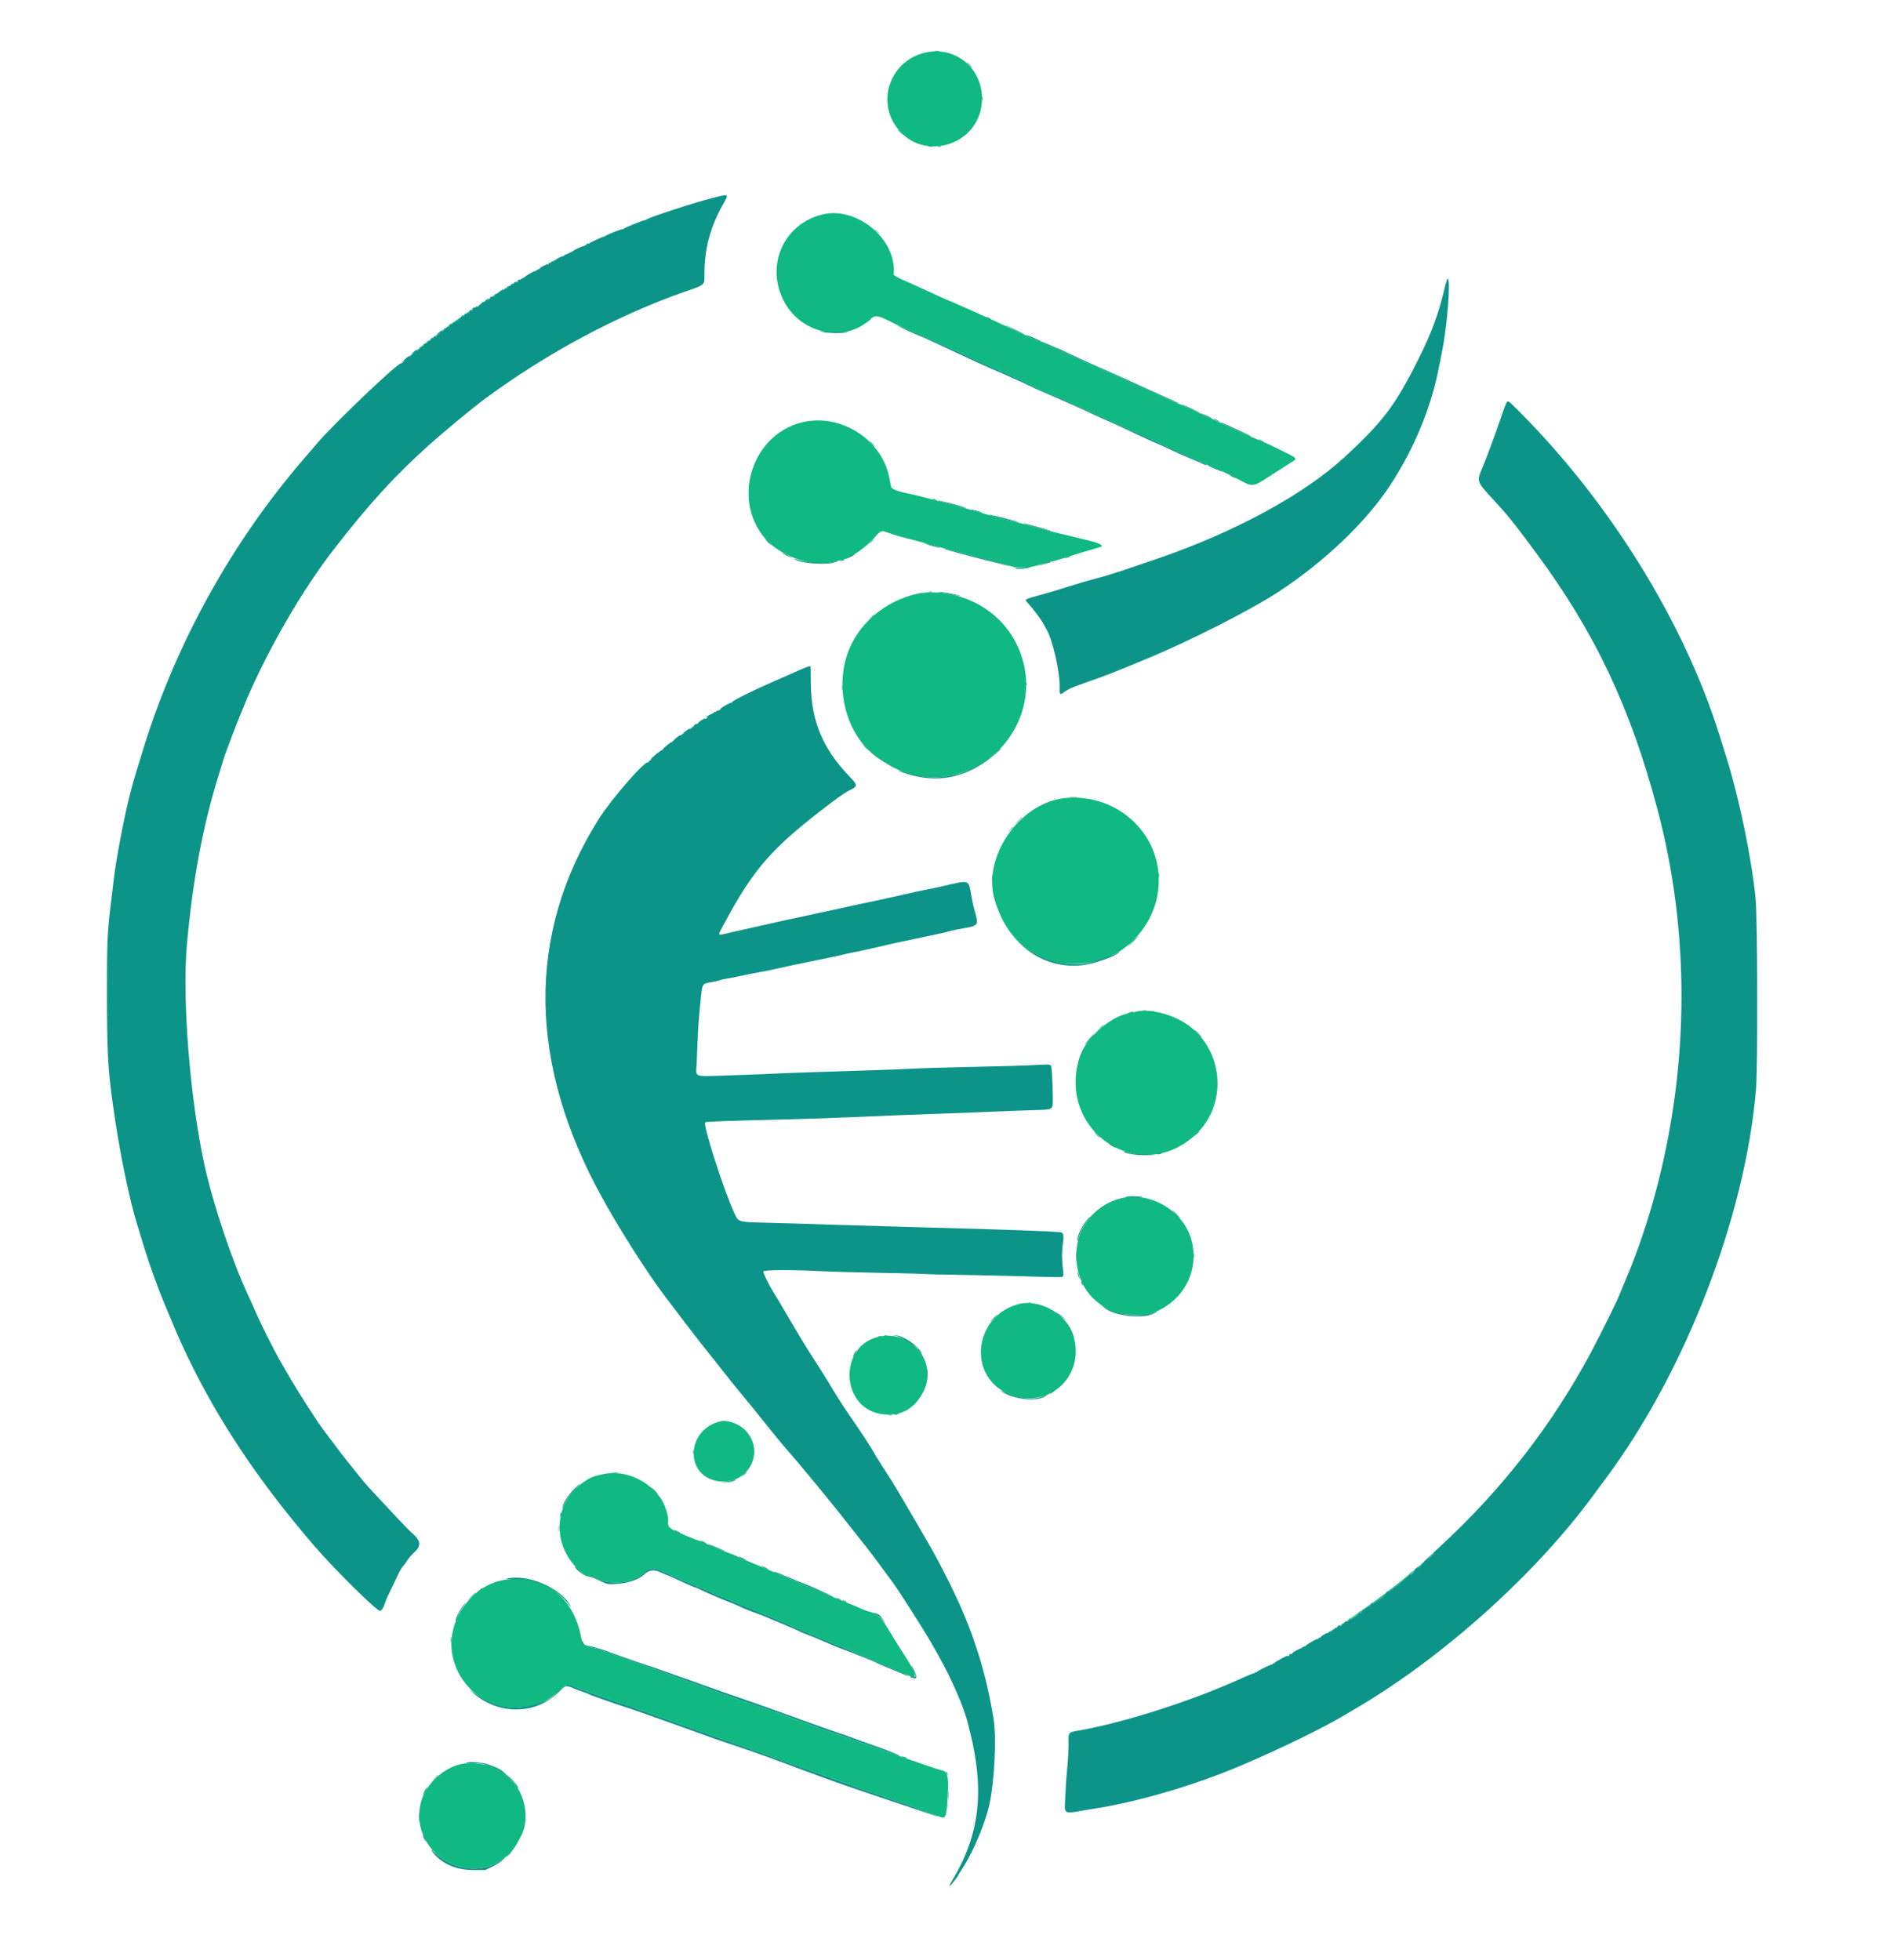
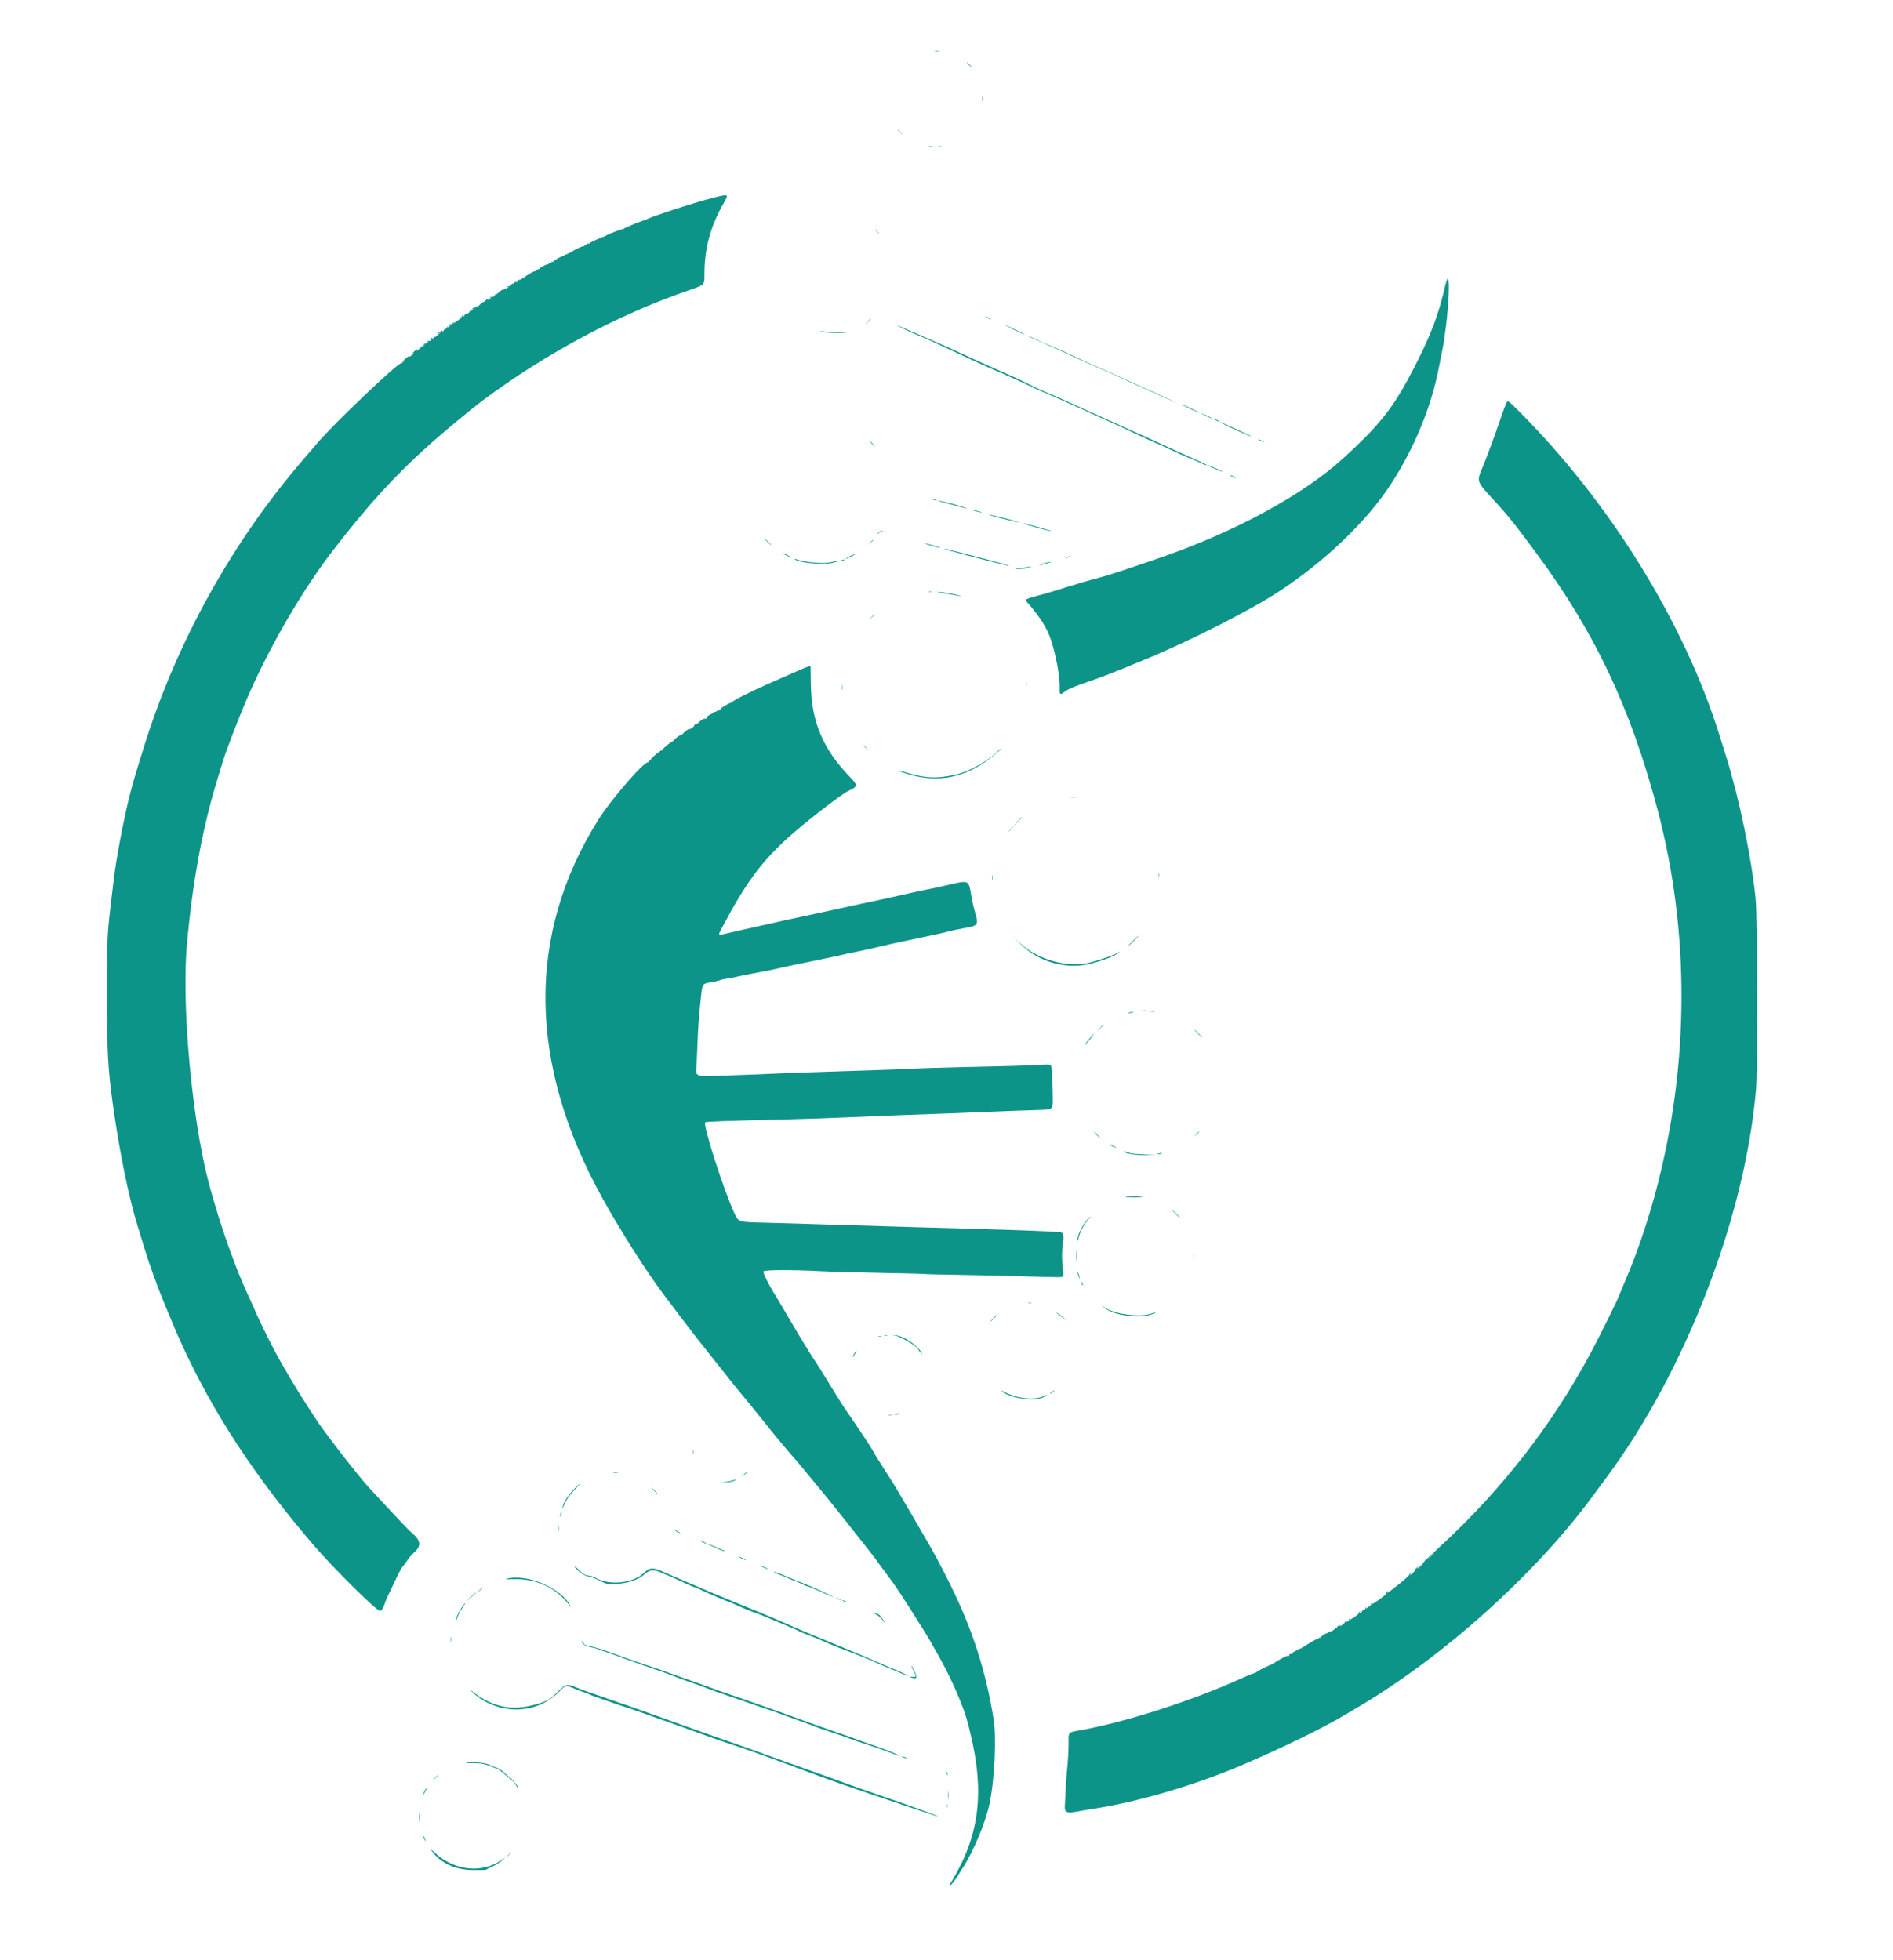
<svg xmlns="http://www.w3.org/2000/svg" version="1.2" viewBox="0 0 400 414" width="400" height="414">
  <style>
		.s0 { fill: #10b981 } 
		.s1 { fill: #0d9488 } 
	</style>
  <g id="svgg">
-     <path id="path0" fill-rule="evenodd" class="s0" d="m207.5 20.79c0 10.29-13.55 14.03-18.67 5.14-3.34-5.8-0.08-13.19 6.54-14.79 6.3-1.53 12.13 3.1 12.13 9.64zm-18.63 36.26v1.07l0.78 0.46c0.43 0.25 1.16 0.6 1.63 0.78 0.48 0.18 2.62 1.14 4.76 2.14 2.14 1 3.94 1.81 3.99 1.81 0.05 0 1.11 0.46 2.36 1.01 1.25 0.56 2.81 1.25 3.48 1.54 2.03 0.89 5.74 2.59 8.19 3.76 1.29 0.61 2.39 1.11 2.45 1.11 0.06 0 1.11 0.46 2.32 1.01 1.22 0.56 3.11 1.41 4.2 1.89 1.09 0.48 2.8 1.25 3.79 1.72 1 0.47 3.33 1.52 5.18 2.32 3.54 1.55 3.79 1.66 7.76 3.49 3.37 1.55 8.62 3.89 8.74 3.89 0.14 0 6.73 3 10.4 4.74 1.66 0.78 3.64 1.7 4.4 2.03 2.64 1.16 3.86 1.68 3.94 1.68 0.21 0 5.93 2.82 6.2 3.06 0.43 0.39 0.38 0.5-0.43 1.02-1.51 0.95-4.34 2.76-5.45 3.49-2.69 1.76-3.07 1.78-5.72 0.28-1.34-0.76-5.22-2.57-6.56-3.06-0.52-0.2-1.02-0.41-1.12-0.48-0.09-0.08-0.68-0.35-1.29-0.6-0.62-0.26-3.06-1.37-5.44-2.46-2.37-1.09-5.05-2.32-5.95-2.72-3.47-1.54-13.74-6.18-15.26-6.89-1.07-0.5-3.08-1.38-5.35-2.33-0.95-0.4-2.54-1.14-3.53-1.66-1.62-0.83-3.27-1.58-8.28-3.78-0.81-0.35-2.87-1.28-4.57-2.07-4.76-2.2-4.48-2.07-11.05-4.91-1.8-0.78-3.93-1.75-4.74-2.17-3.39-1.73-3.73-1.77-5.11-0.52-5.15 4.65-14 2.85-17.69-3.61-4.35-7.62-0.51-16.75 7.91-18.79 6.92-1.67 15.07 4.68 15.07 11.75zm-71.76-1.93c0 0.04-0.23 0.2-0.52 0.35-0.65 0.33-0.69 0.19-0.04-0.16 0.54-0.3 0.56-0.3 0.56-0.19zm-9.14 5.1c0.11 0-0.51 0.48-0.91 0.7-0.52 0.28-0.33 0.03 0.26-0.35 0.31-0.19 0.6-0.35 0.65-0.35zm-3.01 1.93c-0.75 0.56-1.99 1.34-1.99 1.25 0-0.04 0.52-0.43 1.16-0.86 1.21-0.81 1.71-1.04 0.83-0.39zm-4.96 3.06c0.17 0-0.21 0.35-0.86 0.79-1.61 1.1-5.88 4.2-8.25 5.99-1.37 1.04-2.62 1.97-2.76 2.07-0.92 0.66 0.56-0.58 2.33-1.94 4.02-3.07 5.2-3.95 7.67-5.66 1-0.69 1.84-1.25 1.87-1.25zm-12.43 9.14c0.17 0-0.36 0.54-1.06 1.06-0.67 0.5-0.67 0.49 0.13-0.26 0.46-0.44 0.88-0.8 0.93-0.8zm100.34 26.58c0.16 0.8 0.32 1.63 0.36 1.85 0.12 0.55 1.25 1 3.79 1.52 1.13 0.23 3.31 0.76 4.83 1.18 1.51 0.43 3.22 0.89 3.79 1.03 0.57 0.14 1.89 0.49 2.93 0.79 1.05 0.29 2.33 0.65 2.85 0.79 0.52 0.14 1.57 0.44 2.33 0.67 0.76 0.23 2.7 0.74 4.31 1.13 1.61 0.4 3.86 0.99 5 1.32 1.14 0.33 3 0.82 4.14 1.09 1.14 0.26 3 0.72 4.14 1 1.14 0.29 2.83 0.7 3.75 0.91 1.6 0.37 2.72 0.85 2.72 1.16 0 0.09-0.95 0.41-2.11 0.72-1.17 0.32-3.36 0.98-4.88 1.48-1.52 0.5-3.25 1-3.84 1.11-0.59 0.1-1.4 0.31-1.81 0.46-2.35 0.85-4.99 1.05-6.51 0.5-0.65-0.23-2.71-0.81-4.6-1.29-6.34-1.62-11.53-2.99-14.46-3.84-0.66-0.19-1.79-0.48-2.5-0.65-1.73-0.42-2.95-0.78-4.4-1.29-1.58-0.57-1.71-0.56-2.28 0.19-2.06 2.71-5.85 5.34-8.17 5.68-0.42 0.06-1.2 0.22-1.75 0.35-4.02 1-10.64-1.35-13.73-4.86-7.63-8.67-2.56-23.11 8.75-24.92 7.9-1.26 15.88 4.22 17.35 11.92zm12.47 24.56c15.64 2.75 21.83 21.01 11.04 32.61-4.62 4.97-12.25 7.29-18.39 5.59-3.16-0.87-4.41-1.46-7.36-3.44-6.47-4.36-9.36-13.97-6.63-22.04 2.15-6.35 7.92-11.29 14.95-12.81 1.71-0.37 3.98-0.34 6.39 0.09zm-53.7 27.86c0.18 0 0.18 0-0.59 0.5l-0.61 0.39 0.52-0.44c0.29-0.25 0.59-0.45 0.68-0.45zm90.9 18.58c9.84 7.12 9.68 21.31-0.32 28.6-3.77 2.74-9.9 3.86-14.5 2.62-6.29-1.68-10.52-6.07-12.59-13.06-2.63-8.86 5.03-20.2 14.49-21.44 4.47-0.58 9.27 0.63 12.92 3.28zm12.78 44.18c8.16 5.18 9.31 17.05 2.27 23.6-11.8 10.97-29.39-0.76-24.51-16.34 1.25-3.96 6.28-8.5 10.34-9.3 0.56-0.12 1.3-0.27 1.63-0.35 2.75-0.61 7.16 0.42 10.27 2.39zm1.48 46.22c1.49 6.41-1.83 12.54-8.12 15.02l-1.47 0.58-2.3-0.11c-4.34-0.21-5.73-0.72-8.48-3.09-3.38-2.9-4.8-7.92-3.63-12.81 1.01-4.23 4.8-7.84 9.24-8.81 6.36-1.38 13.31 2.96 14.76 9.22zm-25.05 19.75c2.74 8.97-5.82 16.3-14.2 12.17-8.2-4.05-6.59-16.18 2.49-18.7 4.51-1.25 10.33 2 11.71 6.53zm-31.64 11.86c-1.81 3.62-4.68 5.27-8.48 4.86-9.29-0.99-9.65-15.04-0.44-16.5 6.7-1.06 11.89 5.72 8.92 11.64zm-37.6 8.28c4.23 4.52 0.57 11.51-5.62 10.73-7.39-0.94-7.03-11.1 0.45-12.7 1.44-0.31 3.93 0.64 5.17 1.97zm-17.96 14.27c0.84 1.17 1.73 3.87 1.6 4.87-0.13 0.96 0.14 1.4 1.16 1.92 0.99 0.51 5.12 2.22 5.36 2.22 0.1 0 0.42 0.12 0.71 0.27 0.28 0.15 0.9 0.43 1.38 0.62 0.47 0.19 1.34 0.57 1.92 0.84 0.58 0.28 1.12 0.51 1.21 0.51 0.24 0 2.86 1.02 3.51 1.37 0.33 0.18 1.87 0.84 3.41 1.46 1.55 0.63 3.26 1.36 3.8 1.63 0.54 0.27 1.17 0.55 1.41 0.63 0.24 0.07 0.91 0.35 1.5 0.62 0.59 0.27 1.16 0.5 1.27 0.5 0.1 0 0.74 0.27 1.42 0.6 0.67 0.33 1.33 0.6 1.45 0.6 0.13 0 1.1 0.4 2.17 0.88 1.71 0.78 4.93 2.13 7.46 3.12 0.47 0.19 1.25 0.52 1.72 0.74 0.48 0.22 1.06 0.44 1.31 0.5 2.03 0.48 2.74 1.13 4.63 4.28 0.69 1.17 1.88 3.07 2.62 4.21 3.47 5.37 3.59 6.21 0.66 4.8-0.7-0.34-1.75-0.8-2.32-1.01-0.57-0.22-2.47-1.04-4.22-1.81-1.76-0.78-4.17-1.81-5.35-2.28-1.19-0.48-3.05-1.24-4.15-1.7-1.09-0.46-2.84-1.19-3.88-1.61-1.04-0.42-3.33-1.4-5.08-2.18-1.76-0.77-4.4-1.9-5.87-2.5-1.47-0.6-4.4-1.8-6.51-2.66-2.12-0.87-4.52-1.87-5.35-2.24-0.83-0.36-2.75-1.19-4.26-1.83-1.52-0.64-3.45-1.47-4.29-1.85-2-0.9-2.74-0.85-3.9 0.29-2.17 2.13-7.04 2.71-9.95 1.2-0.62-0.32-1.35-0.59-1.64-0.59-0.69 0-1.09-0.23-2.22-1.27-5.85-5.45-5.26-14.43 1.25-18.67 1.31-0.86 1.52-0.95 3.41-1.43 4.58-1.17 9.65 0.81 12.65 4.95zm163.41 11.59c0.13 0 0 0.15-0.68 0.79l-0.73 0.68 0.68-0.73c0.37-0.41 0.7-0.74 0.73-0.74zm-1.67 1.57c0.34 0-4.25 3.91-8.17 6.97-2.6 2.03-10.12 7.17-10.12 6.93 0-0.05 1.05-0.79 2.33-1.65 4.5-3.01 10.36-7.47 14.04-10.66 1.01-0.87 1.87-1.59 1.92-1.59zm-178.51 16.34c0.27 1.47 0.51 1.7 2.01 2.01 0.68 0.14 1.38 0.33 1.55 0.42 0.17 0.09 0.85 0.33 1.51 0.53 0.66 0.21 1.44 0.47 1.72 0.6 0.62 0.26 4.88 1.79 6.47 2.33 3.17 1.06 5.64 1.94 6.93 2.47 0.79 0.33 2.22 0.85 3.16 1.16 0.95 0.31 2.35 0.82 3.11 1.13 0.76 0.3 2.66 0.99 4.22 1.51 1.57 0.53 3.7 1.26 4.75 1.64 1.04 0.37 2.52 0.87 3.27 1.11 0.76 0.24 2.35 0.8 3.54 1.25 1.19 0.44 3.21 1.17 4.49 1.63 1.29 0.45 2.49 0.9 2.68 1 0.18 0.09 1.69 0.62 3.35 1.16 1.66 0.54 3.45 1.16 3.97 1.38 0.52 0.21 2.11 0.76 3.54 1.21 1.42 0.46 3.55 1.2 4.74 1.65 1.19 0.45 2.97 1.1 3.97 1.43 0.99 0.33 2.9 0.99 4.23 1.46 1.34 0.46 2.71 0.9 3.05 0.96 1.16 0.22 1.42 1.46 1.16 5.55-0.29 4.64-0.35 4.77-1.91 4.15-1.81-0.71-8.36-3.05-12.22-4.36-2.31-0.78-6.14-2.15-10.1-3.6-1.7-0.62-4.61-1.66-6.46-2.31-3.66-1.29-9.23-3.29-10.61-3.81-0.48-0.18-2.77-0.99-5.09-1.79-2.33-0.8-6.09-2.13-8.37-2.95-2.27-0.82-4.87-1.76-5.78-2.07-0.9-0.31-2.64-0.94-3.88-1.38-1.23-0.45-4.14-1.46-6.46-2.26-4.64-1.58-6.54-2.25-7.86-2.79-0.8-0.32-1.41-0.45-1.93-0.4-0.11 0.01-0.85 0.62-1.64 1.36-2.4 2.26-4.59 3.14-8.42 3.39-7.46 0.5-14.14-5.87-14.13-13.48 0.01-6.23 4.91-12.34 10.77-13.42 8.48-1.55 14.97 3.17 16.67 12.13zm159.27-1.86c-0.05 0.09-0.35 0.3-0.65 0.45-0.63 0.32-0.53 0.16 0.18-0.3 0.57-0.37 0.61-0.38 0.47-0.15zm-176.01 30.22c0.23 0.23 0.89 0.79 1.46 1.25 3.22 2.59 4.51 8.32 2.7 12.01q-1.38 2.81-2.4 3.83c-7.9 8-21.51 0.41-18.93-10.56 0.94-3.96 5.07-7.73 9.11-8.3 2.81-0.39 6.72 0.47 8.06 1.77z" />
-     <path id="path1" fill-rule="evenodd" class="s1" d="m197.54 10.82c0.26 0.04 0.69 0.04 0.95 0 0.26-0.04 0.05-0.07-0.47-0.07-0.52 0-0.74 0.03-0.48 0.07zm7.2 2.89c0.33 0.33 0.63 0.61 0.67 0.61 0.05 0-0.17-0.28-0.49-0.61-0.33-0.33-0.63-0.6-0.67-0.6-0.05 0 0.17 0.27 0.49 0.6zm2.81 7.16c0 0.43 0.03 0.6 0.08 0.39 0.04-0.21 0.04-0.56 0-0.78-0.05-0.21-0.08-0.04-0.08 0.39zm-17.81 6.61c0 0.03 0.25 0.28 0.56 0.56l0.56 0.51-0.51-0.56c-0.47-0.53-0.61-0.64-0.61-0.51zm6.51 3.52c0.21 0.04 0.56 0.04 0.78 0 0.21-0.04 0.03-0.08-0.39-0.08-0.43 0-0.6 0.04-0.39 0.08zm1.98-0.01c0.17 0.05 0.44 0.05 0.61 0 0.16-0.04 0.03-0.08-0.31-0.08-0.33 0-0.46 0.04-0.3 0.08zm-47.99 10.92c-3.73 0.95-13.36 4.11-13.63 4.46-0.05 0.07-0.16 0.12-0.26 0.12-0.37 0-4.57 1.69-4.57 1.84q-0.01 0.14-0.15 0.06c-0.15-0.09-3.47 1.21-3.64 1.43-0.05 0.06-0.21 0.14-0.35 0.16-0.5 0.1-3.1 1.31-3.1 1.44 0 0.08-0.12 0.1-0.26 0.04-0.15-0.05-0.3 0.02-0.36 0.18-0.06 0.15-0.18 0.23-0.26 0.18-0.09-0.05-0.16-0.01-0.16 0.1 0 0.1-0.07 0.15-0.16 0.09-0.19-0.11-2.3 0.9-2.4 1.14-0.03 0.08-0.13 0.11-0.21 0.05-0.09-0.05-0.16-0.01-0.16 0.1 0 0.11-0.08 0.14-0.17 0.08-0.1-0.05-0.18-0.01-0.18 0.09 0 0.11-0.07 0.15-0.17 0.09-0.09-0.06-0.17-0.02-0.17 0.08 0 0.11-0.07 0.15-0.16 0.1-0.09-0.05-0.28 0.02-0.42 0.17-0.15 0.14-0.3 0.24-0.33 0.21-0.1-0.09-1.51 0.61-1.51 0.77q-0.01 0.13-0.15 0.06c-0.08-0.05-0.2 0.03-0.26 0.18-0.06 0.16-0.22 0.23-0.37 0.17q-0.24-0.08-0.16 0.07c0.09 0.15-0.14 0.25-0.48 0.19-0.07-0.01-0.13 0.07-0.13 0.18q-0.01 0.18-0.1 0.1c-0.15-0.15-1.79 0.7-1.79 0.92 0 0.1-0.08 0.13-0.18 0.08-0.09-0.06-0.17-0.02-0.17 0.1q-0.01 0.18-0.11 0.1c-0.06-0.06-0.22 0.02-0.36 0.19q-0.21 0.25-0.14 0.08c0.14-0.28-1.97 0.92-2.28 1.3q-0.25 0.3-0.13 0.04 0.08-0.21-0.16 0.07c-0.15 0.19-0.27 0.27-0.27 0.19 0-0.09-0.12-0.01-0.27 0.18-0.15 0.18-0.22 0.23-0.15 0.1 0.09-0.19 0.05-0.2-0.25-0.04-0.2 0.11-0.36 0.24-0.36 0.29 0 0.05 0.09 0.03 0.19-0.03q0.19-0.12 0.08 0.07c-0.07 0.12-0.19 0.17-0.27 0.12-0.21-0.13-0.71 0.09-0.6 0.27q0.06 0.13-0.16 0.05c-0.15-0.05-0.33 0.06-0.45 0.28-0.11 0.21-0.31 0.33-0.44 0.28-0.13-0.05-0.29-0.01-0.36 0.1q-0.1 0.18 0.08 0.07c0.11-0.07 0.2-0.09 0.2-0.04 0 0.05-0.16 0.18-0.37 0.29-0.29 0.16-0.34 0.15-0.24-0.04 0.07-0.13-0.05-0.04-0.25 0.2-0.21 0.24-0.31 0.32-0.24 0.17 0.17-0.31-0.62 0.17-1.16 0.71-0.19 0.19-0.43 0.29-0.53 0.22q-0.18-0.1-0.08 0.07c0.14 0.22-0.5 0.62-0.74 0.47-0.09-0.05-0.22 0-0.29 0.11q-0.11 0.19 0.08 0.08c0.42-0.26 0.17 0.05-0.28 0.34-0.46 0.3-0.46 0.3-0.21-0.01 0.25-0.31 0.24-0.31-0.22-0.01-0.26 0.17-0.47 0.38-0.47 0.47q-0.02 0.14-0.16 0.06c-0.09-0.05-0.44 0.17-0.77 0.51-0.63 0.62-0.9 0.78-0.71 0.39 0.07-0.12-0.05-0.02-0.26 0.22-0.21 0.23-0.32 0.32-0.25 0.19 0.1-0.18 0.05-0.19-0.25-0.03-0.2 0.1-0.36 0.23-0.36 0.28 0 0.05 0.1 0.03 0.21-0.04q0.22-0.13-0.02 0.17c-0.26 0.32-0.63 0.4-0.43 0.09q0.11-0.19-0.08-0.08c-0.11 0.07-0.16 0.2-0.11 0.28 0.14 0.23-0.72 0.74-0.99 0.59q-0.19-0.11-0.09 0.01c0.07 0.08 0.04 0.25-0.07 0.37-0.23 0.29-0.56 0.31-0.39 0.04q0.11-0.19-0.08-0.08c-0.11 0.07-0.16 0.19-0.11 0.27 0.05 0.08-0.3 0.42-0.77 0.77-0.92 0.65-1.13 0.75-0.93 0.4q0.1-0.19-0.04-0.07c-0.08 0.08-0.15 0.23-0.15 0.33 0 0.1-0.11 0.22-0.24 0.26q-0.25 0.09-0.1-0.15c0.12-0.21 0.1-0.21-0.15 0-0.34 0.27-0.39 0.44-0.08 0.25q0.22-0.13-0.02 0.17c-0.27 0.33-0.62 0.39-0.43 0.07q0.1-0.19-0.04-0.07c-0.08 0.08-0.15 0.23-0.15 0.33 0 0.1-0.11 0.22-0.24 0.27q-0.25 0.08-0.1-0.16 0.12-0.22-0.02-0.1c-0.09 0.08-0.16 0.2-0.16 0.26-0.01 0.22-0.28 0.55-0.45 0.55-0.1 0-0.12-0.09-0.05-0.2 0.07-0.12-0.16 0.01-0.51 0.28-0.78 0.59-0.83 0.77-0.07 0.26 0.47-0.32 0.45-0.28-0.13 0.24-0.7 0.62-1.07 0.81-0.84 0.41q0.1-0.19-0.04-0.07c-0.08 0.08-0.15 0.23-0.15 0.33 0 0.1-0.11 0.22-0.24 0.27q-0.25 0.08-0.1-0.16c0.12-0.2 0.1-0.2-0.15 0-0.34 0.27-0.39 0.44-0.07 0.26q0.21-0.13-0.03 0.17c-0.13 0.16-0.34 0.26-0.46 0.21-0.12-0.04-0.32 0.05-0.45 0.21-0.21 0.27-0.2 0.27 0.12 0.03 0.32-0.24 0.33-0.24 0.1 0.05-0.13 0.17-0.34 0.28-0.46 0.23-0.12-0.05-0.36 0.09-0.53 0.29l-0.32 0.38 0.43-0.34 0.43-0.35-0.33 0.39c-0.18 0.22-0.43 0.36-0.55 0.32-0.12-0.05-0.32 0.05-0.44 0.21q-0.32 0.38 0.07 0.05c0.17-0.13 0.3-0.19 0.3-0.14 0 0.05-0.25 0.27-0.56 0.49-0.46 0.33-0.51 0.34-0.3 0.06q0.23-0.3-0.39 0.16c-0.35 0.27-0.64 0.52-0.64 0.57 0 0.05 0.13-0.01 0.3-0.14 0.16-0.13 0.07 0.02-0.21 0.32-0.49 0.54-0.93 0.77-0.67 0.35 0.07-0.12-0.28 0.12-0.77 0.54-0.49 0.42-0.9 0.79-0.9 0.84 0 0.05 0.18-0.06 0.39-0.24l0.39-0.33-0.33 0.39c-0.18 0.21-0.44 0.39-0.58 0.39-0.81 0-14.25 12.81-17.65 16.82-0.8 0.94-2.21 2.59-3.13 3.65-15.01 17.46-26.7 38.57-33.55 60.6-1.92 6.18-2.41 7.86-3.14 10.78-1.14 4.6-2.72 12.96-3.19 16.91-0.14 1.13-0.45 3.7-0.68 5.7-0.71 5.9-0.79 7.77-0.79 17.92 0 12.94 0.18 16.48 1.22 23.98 1.39 10.09 3.42 20.04 5.33 26.13 0.37 1.19 0.98 3.17 1.35 4.4 0.95 3.15 2.8 8.32 4.12 11.47 2.53 6.07 2.88 6.89 3.71 8.71 6.69 14.68 15.7 28.39 28.09 42.78 4.28 4.96 13.13 13.71 13.88 13.71 0.32 0 0.74-0.65 1.02-1.59 0.13-0.41 0.35-0.97 0.5-1.26 0.14-0.28 0.62-1.29 1.07-2.24 1.56-3.32 1.86-3.9 2.28-4.35 0.24-0.25 0.65-0.82 0.92-1.26 0.27-0.44 0.96-1.22 1.53-1.75 1.44-1.31 1.28-2.44-0.54-3.98-0.48-0.4-2.12-2.08-3.65-3.74-1.54-1.66-3.57-3.84-4.52-4.85-1.61-1.71-2.27-2.5-5.64-6.74-1.63-2.05-5.41-7.08-6.02-8-3.36-5.1-5.18-8.03-7.69-12.42-1.93-3.35-4.33-8.16-5.91-11.81-0.31-0.72-0.82-1.84-1.13-2.51-3.37-7.11-7.43-19.2-9.29-27.59-3.07-13.92-4.77-35.1-3.74-46.61 1.21-13.59 3.38-25.19 6.66-35.67 0.44-1.42 0.88-2.83 0.96-3.14 0.58-2 3.22-8.88 5.06-13.16 4.67-10.86 11.75-23.04 18.28-31.48 7.5-9.7 13.14-15.86 20.52-22.43 2.99-2.67 8.86-7.52 11.14-9.22 13.28-9.86 28.38-17.95 42.9-23 4.06-1.41 3.84-1.2 3.84-3.7 0.01-5.27 1.24-9.87 3.89-14.58 1.35-2.39 1.43-2.34-2.5-1.33zm34.67 6.61c0 0.03 0.25 0.28 0.56 0.56l0.56 0.51-0.51-0.56c-0.47-0.52-0.61-0.64-0.61-0.51zm120.33 12.41c-1.26 5.4-2.74 9.37-5.57 15.04-4.88 9.74-7.48 13.17-15.67 20.7-8.51 7.82-23.13 15.76-39.07 21.23-8.16 2.8-10.57 3.59-12.68 4.15-1.23 0.34-2.62 0.72-3.1 0.84-0.47 0.13-2.26 0.68-3.97 1.21-1.7 0.54-3.64 1.13-4.31 1.31-4.81 1.32-4.46 1.12-3.58 2.09 0.85 0.93 2.67 3.35 3 3.96 0.13 0.26 0.48 0.88 0.78 1.38 1.39 2.32 2.95 9.28 2.84 12.61-0.04 1.34 0.08 1.43 1.02 0.72 0.7-0.53 1.63-0.96 3.53-1.62 5.45-1.91 6.11-2.17 13.8-5.35 9.38-3.89 21.99-10.3 27.94-14.2 9.72-6.37 18.53-14.79 23.59-22.54 5.11-7.84 8.69-16.54 10.29-25.01 0.1-0.53 0.37-1.88 0.6-3.02 1.12-5.43 1.9-15.33 1.23-15.55-0.1-0.03-0.4 0.89-0.67 2.05zm-96.53 6.25c0.24 0.14 0.51 0.25 0.6 0.25 0.1 0-0.02-0.11-0.25-0.25-0.24-0.13-0.51-0.24-0.61-0.24-0.09 0 0.02 0.11 0.26 0.24zm-25.36 0.74l-0.6 0.64 0.65-0.59c0.35-0.33 0.64-0.62 0.64-0.65 0-0.13-0.14-0.01-0.69 0.6zm6.21 0.83c0 0.1 3.19 1.59 4.4 2.06 0.57 0.22 1.81 0.76 2.76 1.2 0.95 0.45 1.96 0.91 2.25 1.05 0.28 0.12 1.37 0.63 2.41 1.12 1.04 0.49 2.48 1.16 3.19 1.48 0.71 0.33 1.53 0.7 1.81 0.84 1.41 0.65 4.39 1.98 4.46 1.98 0.05 0 0.78 0.32 1.61 0.71 0.84 0.39 1.99 0.9 2.56 1.14 0.57 0.24 1.61 0.73 2.33 1.08 0.71 0.36 2.07 0.98 3.01 1.38 0.95 0.4 2.39 1.02 3.19 1.38 0.81 0.36 2.13 0.95 2.94 1.3 1.37 0.6 3.5 1.57 5.09 2.33 0.37 0.18 1.42 0.65 2.32 1.04 0.9 0.39 2.19 0.97 2.85 1.28 4.36 2.07 7.93 3.71 8.07 3.71 0.05 0 1.16 0.51 2.46 1.13 1.3 0.62 3.23 1.49 4.29 1.92 1.05 0.43 2.2 0.93 2.55 1.11 0.35 0.18 0.74 0.32 0.86 0.32 0.26-0.01-0.72-0.52-2.19-1.14-0.57-0.24-2.97-1.34-5.35-2.43-2.37-1.1-5.05-2.32-5.95-2.72-3.47-1.54-13.74-6.18-15.26-6.89-1.07-0.5-3.08-1.38-5.35-2.33-0.95-0.4-2.54-1.15-3.53-1.66-1.62-0.83-3.21-1.55-8.28-3.78-0.81-0.35-2.4-1.07-3.54-1.6-4.5-2.07-6.6-3.03-7.5-3.4-0.52-0.22-2.64-1.14-4.7-2.04-2.07-0.9-3.76-1.6-3.76-1.57zm24.76 0.95c1.14 0.56 2.14 1.02 2.24 1.01 0.09 0-0.79-0.46-1.97-1.03-1.17-0.57-2.18-1.02-2.24-1.02-0.06 0.01 0.83 0.48 1.97 1.04zm-40.62 0.4c0.62 0.26 4.4 0.34 5.42 0.12 0.28-0.05-0.73-0.1-2.24-0.1-1.51 0-2.99-0.06-3.27-0.13-0.44-0.12-0.43-0.1 0.09 0.11zm43.13 0.69c0.09 0.09 3.6 1.69 6.2 2.83 1.09 0.48 2.8 1.25 3.79 1.72 1 0.47 3.33 1.52 5.18 2.32 3.54 1.55 3.79 1.66 7.76 3.49 4.06 1.87 8.5 3.83 8.97 3.95l0.43 0.11-0.43-0.2c-0.24-0.12-1.64-0.75-3.11-1.4-1.47-0.66-3.1-1.39-3.62-1.63-2.69-1.25-5.72-2.61-8.19-3.7-3.67-1.61-5.63-2.5-8.07-3.66-1.12-0.53-2.08-0.97-2.13-0.97-0.05 0-0.53-0.2-1.07-0.45-0.54-0.25-1.36-0.6-1.83-0.78-0.48-0.19-1.06-0.45-1.3-0.59-0.86-0.48-2.81-1.27-2.58-1.04zm101.27 14.81c-0.2 0.49-0.71 1.91-1.13 3.15-1.11 3.26-2.81 7.87-3.57 9.65-1.44 3.43-1.52 3.16 2.25 7.27 3.03 3.28 4.35 4.94 8.91 11.1 12.44 16.8 19.97 32.72 25.68 54.25 6.85 25.83 6.75 53.88-0.28 80.38-1.73 6.54-4.07 13.43-6.47 19.02-0.7 1.64-1.27 3.01-1.27 3.05 0 0.32-4.16 8.75-6.09 12.34-8.19 15.27-18.75 28.85-31.77 40.86-1.61 1.48-3.2 2.97-3.54 3.3l-0.62 0.6 0.61-0.51q0.63-0.53-0.24 0.38c-0.81 0.86-1.45 1.27-0.94 0.61 0.13-0.17 0.02-0.12-0.24 0.11-0.26 0.23-0.43 0.46-0.38 0.51 0.11 0.11-0.79 1.06-1.01 1.06-0.09 0-0.02-0.17 0.16-0.39l0.33-0.39-0.38 0.33c-0.21 0.17-0.36 0.39-0.35 0.47 0.02 0.08-0.97 0.97-2.2 1.96-2.13 1.72-2.83 2.18-2.31 1.51 0.22-0.27 0.21-0.28-0.06-0.06-0.17 0.13-0.27 0.29-0.22 0.36 0.1 0.17-0.42 0.62-1.83 1.62-1.16 0.81-1.48 0.96-1.26 0.6q0.12-0.19-0.08-0.07c-0.12 0.07-0.17 0.18-0.12 0.23 0.12 0.12-0.23 0.56-0.45 0.56-0.09 0-0.1-0.1-0.04-0.22q0.11-0.19-0.03-0.07c-0.09 0.08-0.16 0.23-0.16 0.33 0 0.1-0.1 0.22-0.24 0.27q-0.24 0.08-0.1-0.16 0.12-0.22-0.02-0.1c-0.08 0.08-0.15 0.24-0.15 0.35 0 0.11-0.14 0.2-0.3 0.2-0.17 0-0.29 0.05-0.26 0.11 0.06 0.15-0.41 0.67-0.61 0.67-0.09 0-0.06-0.14 0.07-0.3 0.21-0.28 0.21-0.29-0.07-0.07-0.16 0.13-0.26 0.29-0.21 0.36 0.04 0.08-0.35 0.42-0.87 0.76-0.99 0.66-1.22 0.76-1.01 0.43q0.11-0.19-0.08-0.08c-0.11 0.07-0.16 0.2-0.11 0.28 0.12 0.2-0.56 0.56-0.79 0.42q-0.15-0.07-0.12 0.12c0.02 0.13-0.09 0.23-0.25 0.24-0.15 0-0.35 0.07-0.43 0.15q-0.11 0.14 0.08 0.03c0.12-0.07 0.21-0.08 0.21-0.03 0 0.05-0.16 0.18-0.36 0.29-0.28 0.14-0.34 0.14-0.24-0.02 0.1-0.16 0.04-0.16-0.24-0.01-0.2 0.11-0.36 0.28-0.36 0.38q-0.02 0.15-0.16 0.08c-0.08-0.06-0.2 0.01-0.25 0.15-0.05 0.14-0.34 0.37-0.64 0.53-0.4 0.21-0.51 0.22-0.43 0.05 0.07-0.12-0.04-0.03-0.25 0.2-0.21 0.24-0.33 0.34-0.27 0.23 0.06-0.11-0.24-0.01-0.67 0.23-0.43 0.24-0.78 0.52-0.78 0.62q-0.01 0.16-0.12 0.08c-0.06-0.07-0.22 0.02-0.35 0.18q-0.22 0.26-0.15 0.11c0.05-0.11-0.53 0.15-1.28 0.58-0.76 0.43-1.38 0.85-1.38 0.94 0 0.09-0.08 0.11-0.17 0.05-0.1-0.06-0.18-0.02-0.18 0.09 0 0.1-0.07 0.14-0.17 0.09-0.09-0.06-0.17-0.03-0.17 0.07 0 0.1-0.06 0.17-0.13 0.15-0.22-0.06-1.94 0.89-1.94 1.07 0 0.09-0.06 0.16-0.13 0.15-0.33-0.05-0.57 0.04-0.49 0.18 0.06 0.08-0.02 0.2-0.17 0.25q-0.24 0.08-0.16-0.06c0.15-0.24-2.54 1.2-2.78 1.49-0.1 0.12-0.24 0.18-0.3 0.11q-0.1-0.08-0.11 0.12-0.01 0.2-0.11 0.12c-0.12-0.12-3.23 1.4-3.31 1.63-0.03 0.08-0.13 0.11-0.22 0.05q-0.14-0.07-0.16 0.05c0 0.08-0.13 0.16-0.3 0.17-0.16 0.02-1.35 0.51-2.63 1.09-10.07 4.59-23.99 9.08-33.66 10.86-2.99 0.55-2.73 0.28-2.73 3 0 1.27-0.11 3.39-0.25 4.7-0.14 1.32-0.3 3.48-0.36 4.81-0.06 1.33-0.14 2.84-0.17 3.36-0.11 1.59 0.31 1.78 2.83 1.31 0.72-0.14 2.13-0.38 3.12-0.53 9.53-1.46 21.55-5 31.57-9.28 8.34-3.57 16.86-7.72 21.47-10.46 0.76-0.45 2.08-1.23 2.93-1.73 18.18-10.74 37.62-28.23 49.73-44.75 0.83-1.12 1.99-2.7 2.58-3.49 16.87-22.6 29.54-55.38 31.82-82.34 0.38-4.57 0.31-36.25-0.09-40.28-0.87-8.63-3.45-21.09-6.15-29.75-0.38-1.19-1.04-3.31-1.48-4.72-7.48-23.93-23.28-49.42-42.54-68.63-2.35-2.35-2.21-2.29-2.7-1.12zm-66.63 0.75c1.08 0.51 2 0.9 2.03 0.87 0.07-0.07-3.67-1.84-3.86-1.83-0.08 0.01 0.75 0.44 1.83 0.96zm3.38 1.54c0.66 0.32 1.29 0.58 1.38 0.58 0.1 0-0.4-0.27-1.1-0.6-0.7-0.32-1.32-0.58-1.38-0.58-0.06 0.01 0.44 0.28 1.1 0.6zm1.65 0.66c0.18 0.16 1.2 0.63 1.2 0.55 0-0.1-0.96-0.61-1.14-0.61q-0.11 0-0.06 0.06zm1.8 0.92c0.97 0.54 6.01 2.81 6.07 2.75 0.06-0.06-0.54-0.37-2.32-1.17-0.45-0.2-1.55-0.71-2.43-1.12-1.64-0.76-2.27-0.98-1.32-0.46zm7.85 3.57c0.24 0.13 0.62 0.28 0.86 0.34 0.24 0.06 0.12-0.04-0.26-0.22-0.78-0.38-1.26-0.47-0.6-0.12zm-81.93 0.71c0.32 0.33 0.62 0.6 0.67 0.6 0.05 0-0.18-0.27-0.5-0.6-0.32-0.33-0.62-0.61-0.67-0.61-0.05 0 0.18 0.28 0.5 0.61zm71.08 4.63c0.17 0.16 2.97 1.33 3.02 1.27 0.04-0.04-0.59-0.35-1.39-0.7q-1.95-0.85-1.63-0.57zm4.65 2.07c0.18 0.16 1.2 0.63 1.2 0.55 0-0.1-0.96-0.61-1.14-0.61q-0.11 0-0.06 0.06zm-62.71 5.11c0.19 0.08 0.46 0.15 0.6 0.15q0.25 0-0.08-0.15c-0.19-0.08-0.46-0.14-0.61-0.14q-0.24 0 0.09 0.14zm0.97 0.26c0.05 0.04 0.85 0.27 1.8 0.5 0.94 0.24 2.26 0.59 2.92 0.78 1.66 0.49 1.85 0.43 0.26-0.09-1.83-0.59-5.18-1.4-4.98-1.19zm7.07 1.88c0.13 0.14 2.08 0.65 2.17 0.56 0.05-0.05-0.25-0.15-1.93-0.58-0.19-0.05-0.3-0.04-0.24 0.02zm3.91 1.13c0.6 0.27 5.93 1.58 6.13 1.51 0.15-0.05-4.43-1.25-6.09-1.59-0.42-0.09-0.42-0.09-0.04 0.08zm7.13 1.81c0.1 0.1 4.79 1.41 5.5 1.54 0.92 0.16 0.15-0.09-2.77-0.91-2.4-0.68-2.89-0.79-2.73-0.63zm-30.74 1.95l-0.41 0.48 0.43-0.38c0.23-0.2 0.58-0.4 0.77-0.45 0.34-0.08 0.34-0.08-0.01-0.1-0.2-0.01-0.55 0.19-0.78 0.45zm-23.36 1.94c0.38 0.38 0.72 0.69 0.77 0.69 0.04 0-0.22-0.31-0.59-0.69-0.37-0.38-0.71-0.69-0.76-0.69-0.05 0 0.21 0.31 0.58 0.69zm21.73 0.05l-0.51 0.56 0.56-0.51c0.52-0.47 0.64-0.61 0.51-0.61-0.03 0-0.28 0.25-0.56 0.56zm11.65 0.31c0.56 0.26 2.77 0.85 3.11 0.83 0.22-0.01-1.74-0.59-3.11-0.92l-0.43-0.11zm3.99 1.11c0.13 0.12 7.42 2.05 11.71 3.09 0.61 0.15 1.31 0.32 1.55 0.38 0.24 0.07 0.38 0.07 0.33 0-0.06-0.06-1.73-0.53-3.71-1.04-1.99-0.5-4.99-1.28-6.69-1.72-3.16-0.82-3.33-0.85-3.19-0.71zm-34.26 0.89c0.37 0.29 1.83 0.96 1.91 0.88 0.03-0.03-0.47-0.3-1.1-0.6-0.64-0.31-1-0.43-0.81-0.28zm14.18 0.67c-0.45 0.24-0.81 0.47-0.81 0.52 0 0.07 1.7-0.73 1.88-0.89 0.21-0.2-0.35 0-1.07 0.37zm45.84 0.17c-0.43 0.21-0.44 0.23-0.08 0.15 0.49-0.12 1.04-0.4 0.77-0.4-0.09 0-0.4 0.12-0.69 0.25zm-57.44 0.4c0.81 0.78 6.08 1.27 8.11 0.75 0.76-0.19 1.2-0.36 0.98-0.36-0.23-0.01-0.87 0.1-1.43 0.25-1.47 0.38-5.61 0.03-7.33-0.62-0.28-0.1-0.42-0.11-0.33-0.02zm9.92 0.2c-0.35 0.11-0.37 0.14-0.08 0.15 0.19 0.01 0.46-0.06 0.6-0.15 0.3-0.19 0.09-0.19-0.52 0zm42.52 0.78c-1.3 0.46-1.04 0.43 0.86-0.09 0.67-0.18 1.02-0.33 0.78-0.33-0.24 0-0.97 0.19-1.64 0.42zm-3.79 0.8c-0.38 0.09-1.02 0.14-1.41 0.11-0.39-0.03-0.68 0.01-0.64 0.08 0.13 0.2 1.59 0.13 2.74-0.13 0.62-0.14 0.83-0.23 0.51-0.23-0.28 0-0.82 0.08-1.2 0.17zm-20.31 5.1c0.21 0.04 0.52 0.04 0.69-0.01 0.16-0.04-0.01-0.07-0.39-0.07-0.38 0-0.52 0.04-0.3 0.08zm2.56 0.24c0.68 0.07 1.76 0.25 2.42 0.39 2.04 0.43 2.24 0.45 1.44 0.19-1.05-0.35-3.55-0.78-4.4-0.75q-0.72 0.02 0.54 0.17zm-14.69 5.2l-0.51 0.56 0.56-0.51c0.52-0.47 0.64-0.61 0.51-0.61-0.03 0-0.28 0.25-0.56 0.56zm-15.08 11.07c-0.91 0.41-3.51 1.55-5.8 2.55-4.08 1.77-8.52 3.99-8.52 4.25 0 0.08-0.1 0.14-0.22 0.14-0.31 0-2.2 1.09-2.2 1.27 0 0.09-0.16 0.24-0.36 0.35-0.3 0.16-0.34 0.15-0.25-0.04q0.09-0.19-0.11 0.04c-0.23 0.28-0.33 0.33-0.67 0.33q-0.15 0.02-0.09 0.15c0.05 0.08-0.01 0.14-0.14 0.14-0.24 0-1.48 0.72-1.48 0.86q0.02 0.06 0.17-0.03 0.16-0.09 0.17-0.01c0 0.05-0.16 0.18-0.36 0.28-0.28 0.15-0.34 0.15-0.24 0 0.07-0.12-0.27 0.05-0.74 0.37-0.48 0.31-0.82 0.65-0.77 0.74q0.08 0.15-0.04 0.05c-0.16-0.15-0.82 0.18-0.71 0.35 0.04 0.07-0.2 0.31-0.53 0.53-0.34 0.22-0.55 0.3-0.47 0.18 0.19-0.32-0.99 0.52-1.33 0.93-0.16 0.2-0.42 0.37-0.58 0.4-0.31 0.04-0.87 0.48-1.64 1.27-0.24 0.25-0.36 0.33-0.26 0.19 0.09-0.15-0.29 0.11-0.86 0.58-0.57 0.46-1.02 0.9-1 0.98q0.03 0.13-0.1 0.11c-0.23-0.07-2.44 1.76-2.39 1.99 0.02 0.1-0.08 0.2-0.22 0.21-0.14 0-0.24 0.11-0.21 0.23q0.03 0.2-0.11 0.13c-0.68-0.42-7.85 7.82-10.55 12.13-15.2 24.25-14.89 51.56 0.91 80.05 3.91 7.04 9.42 15.69 13.09 20.53 1.18 1.56 3.15 4.16 4.37 5.77 1.22 1.61 3.27 4.25 4.56 5.85 1.29 1.61 3.08 3.87 3.98 5.02 0.9 1.15 2.31 2.9 3.14 3.89 1.49 1.79 2.25 2.72 6.31 7.78 1.99 2.47 2.92 3.58 5.99 7.11 1.17 1.36 6.44 7.77 8.37 10.2 5.28 6.64 7.54 9.53 8.38 10.72 0.27 0.38 0.87 1.19 1.32 1.8 0.46 0.61 1.32 1.78 1.93 2.61 1.24 1.7 6.54 10.02 7.73 12.12 0.43 0.76 1.21 2.12 1.73 3.04 2.79 4.91 5.44 11 6.32 14.55 0.09 0.38 0.28 1.16 0.42 1.73 3.08 12.4 2.03 21.53-3.58 31.01-0.87 1.45-0.95 1.67-0.51 1.31 0.3-0.26 1.61-1.98 1.61-2.12 0-0.05 0.43-0.75 0.96-1.56 2.2-3.38 4.75-9.45 5.6-13.35 1.08-4.98 1.53-14.01 0.89-18.05-1.6-10.04-4.49-19.03-9.14-28.38-2.41-4.83-3.16-6.22-5.51-10.26-0.66-1.14-1.54-2.65-1.95-3.36-0.41-0.72-1.09-1.88-1.52-2.59-0.42-0.71-1.25-2.11-1.83-3.11-0.58-0.99-1.25-2.12-1.5-2.5-0.24-0.38-1.14-1.77-1.99-3.1-0.86-1.33-1.73-2.75-1.93-3.16-0.4-0.78-3.36-5.26-5.55-8.4-0.73-1.04-2.05-3.1-2.93-4.57-0.88-1.47-2.29-3.76-3.15-5.09-0.85-1.33-1.73-2.69-1.94-3.02-0.93-1.45-2.72-4.43-4.16-6.9-2.17-3.71-2.7-4.6-3.39-5.69-0.98-1.56-2.22-4.1-2.15-4.43 0.07-0.36 5.92-0.39 12.21-0.06 1.85 0.1 7.44 0.25 12.42 0.35 4.98 0.09 9.22 0.2 9.42 0.24 0.2 0.04 3.46 0.13 7.24 0.18 3.79 0.06 9.52 0.19 12.75 0.28 9.15 0.27 9.02 0.27 9.24 0.05 0.15-0.15 0.15-0.55 0.01-1.62-0.25-1.84-0.25-3.71 0-5.35 0.22-1.46 0.13-2.13-0.32-2.32-0.5-0.21-11.59-0.61-31.01-1.12-3.89-0.1-11.61-0.33-17.16-0.51-5.55-0.18-12.07-0.38-14.49-0.43-5.73-0.14-5.55-0.09-6.47-2.07-2.22-4.79-6.66-18.6-6.14-19.12 0.17-0.17 3.51-0.29 17.27-0.63 4.12-0.1 9.94-0.3 12.93-0.44 4.99-0.23 16.28-0.67 21.91-0.85 1.28-0.04 5.12-0.19 8.54-0.34 3.41-0.15 7.49-0.29 9.06-0.33 3.07-0.07 3.51-0.17 3.69-0.93 0.19-0.76-0.09-8.11-0.32-8.43-0.24-0.32-0.37-0.32-3.03-0.18-2.75 0.15-6.03 0.25-15.44 0.45-4.46 0.1-9.5 0.25-11.21 0.35-1.71 0.09-5.67 0.25-8.8 0.34-3.13 0.09-6.74 0.21-8.02 0.26-1.28 0.05-3.88 0.13-5.78 0.19-1.9 0.05-4.73 0.17-6.29 0.25-1.57 0.08-5.79 0.25-9.38 0.36-7.81 0.26-7.09 0.51-6.94-2.35 0.05-1.04 0.14-3.18 0.2-4.74 0.11-3.01 0.25-4.92 0.66-8.93 0.35-3.43 0.3-3.35 2.23-3.66 0.61-0.1 1.44-0.29 1.84-0.43 0.41-0.15 0.88-0.26 1.07-0.26 0.18 0 1.55-0.27 3.04-0.59 1.49-0.32 3.48-0.71 4.43-0.88 0.95-0.16 2.5-0.47 3.45-0.7 0.95-0.22 2.35-0.52 3.1-0.68 6.85-1.4 10.61-2.19 11.13-2.34 0.33-0.09 1.19-0.28 1.9-0.41 0.71-0.14 2.03-0.41 2.93-0.62 0.9-0.2 2.1-0.47 2.67-0.6 0.57-0.13 1.35-0.31 1.73-0.41 0.38-0.1 1.43-0.33 2.33-0.52 2.99-0.62 3.76-0.78 9.05-1.92 0.48-0.1 1.28-0.3 1.78-0.45 0.5-0.14 1.77-0.4 2.81-0.58 3.19-0.55 3.27-0.67 2.47-3.44-0.24-0.8-0.55-2.12-0.69-2.93-0.76-4.16-0.07-3.91-6.54-2.44-1.23 0.28-2.75 0.59-3.36 0.7-0.62 0.11-2.64 0.55-4.49 0.98-1.85 0.43-5.19 1.16-7.42 1.62-2.22 0.47-4.9 1.04-5.95 1.29-1.04 0.24-3.52 0.78-5.52 1.2-1.99 0.41-4.67 0.99-5.95 1.27-1.28 0.29-4.27 0.96-6.64 1.49-2.37 0.52-4.95 1.11-5.73 1.3-2.11 0.51-2.07 0.55-1.21-1.08 4.87-9.21 8.08-13.64 13.58-18.73 3.46-3.2 11.59-9.52 13.21-10.28 2.01-0.94 2.02-1.12 0.2-3.01-5.62-5.84-8.08-11.69-8.17-19.43-0.03-1.89-0.05-3.54-0.05-3.66-0.02-0.35-0.51-0.23-2.25 0.55zm47.82 3.03c0 0.33 0.03 0.47 0.07 0.3 0.05-0.17 0.05-0.44 0-0.6-0.04-0.17-0.07-0.03-0.07 0.3zm-38.98 0.69c0 0.52 0.04 0.73 0.08 0.47 0.04-0.26 0.04-0.69 0-0.95-0.04-0.26-0.08-0.04-0.08 0.48zm4.61 12.3c0 0.03 0.25 0.28 0.56 0.56l0.56 0.51-0.51-0.56c-0.47-0.53-0.61-0.65-0.61-0.51zm28.31 1.22c-1.84 1.9-6.12 4.28-8.73 4.87-4.31 0.97-6.67 0.83-11.54-0.69-1.04-0.32-0.84-0.1 0.24 0.27 6.28 2.16 11.72 1.52 17.08-2.02 1.48-0.98 3.9-2.99 3.61-3.01-0.05 0-0.35 0.26-0.66 0.58zm15.29 9.72c0.41 0.03 1.03 0.03 1.38 0 0.35-0.04 0.02-0.07-0.74-0.07-0.76 0-1.04 0.03-0.64 0.07zm-11.18 5.17l-0.94 1 0.99-0.95c0.92-0.87 1.07-1.04 0.94-1.04-0.02 0-0.47 0.45-0.99 0.99zm-1.47 1.64l-0.51 0.57 0.56-0.51c0.53-0.47 0.64-0.62 0.51-0.62-0.03 0-0.28 0.26-0.56 0.56zm31.37 9.62c0 0.43 0.03 0.6 0.07 0.39 0.04-0.22 0.04-0.56 0-0.78-0.04-0.21-0.07-0.04-0.07 0.39zm-35.19 0.52c0 0.52 0.03 0.73 0.07 0.47 0.04-0.26 0.04-0.69 0-0.95-0.04-0.26-0.07-0.04-0.07 0.48zm29.62 13.49c-0.71 0.68-1.06 1.07-0.78 0.87 0.51-0.36 2.31-2.12 2.15-2.11-0.04 0.01-0.66 0.56-1.37 1.24zm-23.63 0.5c3.44 3.38 8.32 5.06 13.07 4.5 2.47-0.29 7.16-1.93 7.81-2.73q0.25-0.31-0.29 0.09c-0.7 0.51-5.29 2.04-6.87 2.28-4.61 0.72-10.27-1.04-13.76-4.27l-1.6-1.49zm25.82 14.08c0.22 0.04 0.57 0.04 0.78 0 0.21-0.05 0.04-0.08-0.39-0.08-0.43 0-0.6 0.03-0.39 0.08zm1.73 0.17c0.21 0.04 0.56 0.04 0.77 0 0.22-0.04 0.04-0.08-0.38-0.08-0.43 0-0.6 0.04-0.39 0.08zm-4.53 0.22c-0.47 0.12-0.48 0.13-0.09 0.14 0.24 0.01 0.59-0.06 0.78-0.14 0.43-0.18 0.03-0.18-0.69 0zm-6.22 3.32l-0.68 0.73 0.73-0.68c0.69-0.63 0.82-0.78 0.69-0.78-0.03 0-0.36 0.33-0.74 0.73zm20.71 1.17c0.47 0.47 0.89 0.86 0.94 0.86 0.04 0-0.3-0.39-0.77-0.86-0.46-0.48-0.89-0.87-0.93-0.87-0.05 0 0.29 0.39 0.76 0.87zm-22.76 0.89c-0.44 0.49-0.89 1.05-0.99 1.25-0.23 0.44-0.24 0.45 0.96-0.98 1.16-1.37 1.17-1.55 0.03-0.27zm1.37 20.49c0.37 0.38 0.71 0.69 0.76 0.69 0.05 0-0.22-0.31-0.59-0.69-0.37-0.38-0.71-0.69-0.76-0.69-0.04 0 0.22 0.31 0.59 0.69zm21.03-0.13l-0.5 0.57 0.56-0.51c0.52-0.47 0.64-0.62 0.5-0.62-0.03 0-0.28 0.26-0.56 0.56zm-18.36 2.12c0 0.11 1.41 0.81 1.48 0.73 0.04-0.03-0.28-0.23-0.7-0.44-0.43-0.21-0.78-0.34-0.78-0.29zm3.11 1.54c0 0.38 2.46 0.78 4.55 0.76l2.26-0.04-2.58-0.11c-1.76-0.08-2.83-0.2-3.35-0.4-0.82-0.31-0.88-0.33-0.88-0.21zm7.24 0.44c-0.34 0.11-0.36 0.14-0.08 0.14 0.19 0.01 0.5-0.06 0.69-0.14 0.44-0.19-0.02-0.19-0.61 0zm-6.93 9.11c-0.16 0.07 0.74 0.12 1.99 0.13 1.63 0.01 2.01-0.02 1.32-0.11-1.22-0.16-2.93-0.17-3.31-0.02zm10.64 3.66c0.47 0.47 0.89 0.86 0.94 0.86 0.05 0-0.3-0.39-0.76-0.86-0.47-0.48-0.89-0.87-0.94-0.87-0.05 0 0.3 0.39 0.76 0.87zm-18.57 0.99c-1.21 1.3-2.43 3.88-2.16 4.56q0.09 0.2 0.11-0.08c0.05-1.09 1.15-3.32 2.22-4.48 0.25-0.26 0.4-0.48 0.36-0.48-0.05 0-0.29 0.22-0.53 0.48zm-2.49 7.8c0 1.09 0.03 1.54 0.06 0.99 0.03-0.54 0.03-1.43 0-1.98-0.03-0.54-0.06-0.1-0.06 0.99zm24.82 0c0 0.53 0.04 0.74 0.07 0.48 0.04-0.26 0.04-0.69 0-0.95-0.03-0.26-0.07-0.05-0.07 0.47zm-24.53 3.47c-0.01 0.32 0.34 1.41 0.43 1.32 0.03-0.03-0.05-0.4-0.18-0.83-0.13-0.42-0.24-0.64-0.25-0.49zm0.69 1.97c0 0.09 0.11 0.36 0.25 0.6 0.13 0.24 0.24 0.35 0.24 0.26 0-0.1-0.11-0.37-0.24-0.61-0.14-0.23-0.25-0.35-0.25-0.25zm-11.09 4.52c0.21 0.04 0.52 0.04 0.69-0.01 0.16-0.04-0.01-0.07-0.39-0.07-0.38 0-0.52 0.03-0.3 0.08zm15.99 0.99c1.86 1.65 7.7 2.45 10.19 1.39 1.45-0.62 1.36-0.74-0.1-0.15-2.27 0.92-7.9 0.21-9.96-1.25l-0.64-0.45zm-10.02 1.17c0.18 0.12 0.76 0.55 1.29 0.96l0.96 0.74-0.77-0.72c-0.43-0.39-1.01-0.82-1.29-0.96q-0.46-0.21-0.19-0.02zm-13.36 1.08c-0.41 0.42-0.72 0.77-0.67 0.77 0.05 0 0.43-0.35 0.85-0.77 0.42-0.43 0.72-0.78 0.67-0.78-0.04 0-0.43 0.35-0.85 0.78zm-23.07 3.65c0.17 0.05 0.44 0.05 0.61 0 0.16-0.04 0.03-0.08-0.3-0.08-0.34 0-0.47 0.04-0.31 0.08zm2.39 0.04c1.22 0.23 4.79 2.39 4.82 2.92 0.01 0.06 0.21 0.35 0.45 0.63l0.44 0.52-0.27-0.53c-0.71-1.46-3.77-3.51-5.4-3.62l-0.83-0.06zm-3.59 0.13c0.16 0.04 0.43 0.04 0.6 0 0.17-0.05 0.03-0.08-0.3-0.08-0.33 0-0.47 0.03-0.3 0.08zm-5.05 3.54c-0.19 0.31-0.34 0.64-0.34 0.72 0 0.2 0.02 0.17 0.48-0.63 0.45-0.79 0.33-0.86-0.14-0.09zm30.96 8c2.02 1.63 7.01 2.36 9.02 1.31 0.98-0.52 0.93-0.62-0.09-0.16-1.93 0.86-5.2 0.55-7.89-0.76-0.76-0.37-1.23-0.54-1.04-0.39zm10.7 0.24c-0.29 0.19-0.44 0.34-0.35 0.34 0.18 0 1.11-0.67 0.95-0.68-0.05 0-0.32 0.15-0.6 0.34zm-33.03 4.66c-0.35 0.11-0.37 0.14-0.09 0.14 0.19 0 0.5-0.06 0.69-0.14 0.44-0.19-0.01-0.19-0.6 0zm-1.43 0.29c0.22 0.04 0.53 0.04 0.69 0 0.17-0.04-0.01-0.08-0.39-0.08-0.37 0.01-0.51 0.04-0.3 0.08zm-41.31 7.73c0 0.38 0.04 0.51 0.08 0.3 0.04-0.22 0.04-0.53 0-0.69-0.05-0.17-0.08 0.01-0.08 0.39zm-16.9 4.35c0.26 0.04 0.69 0.04 0.95 0 0.26-0.04 0.04-0.07-0.48-0.07-0.52 0-0.73 0.03-0.47 0.07zm27.55 0.41c-0.6 0.53-0.6 0.53-0.05 0.16 0.31-0.2 0.61-0.44 0.66-0.53 0.17-0.27 0.03-0.19-0.61 0.37zm-2.24 1.22c-0.24 0.09-0.93 0.24-1.55 0.32l-1.12 0.15 1.21-0.05c0.69-0.03 1.43-0.17 1.72-0.33 0.57-0.31 0.41-0.37-0.26-0.09zm-33.45 1.72c-1.15 1.17-2.09 2.5-2.4 3.41-0.31 0.91-0.22 1.05 0.12 0.19 0.46-1.16 1.11-2.11 2.38-3.45 1.4-1.49 1.34-1.6-0.1-0.15zm16.81 0.49c0.37 0.38 0.71 0.69 0.76 0.69 0.04 0-0.22-0.31-0.59-0.69-0.37-0.38-0.71-0.69-0.76-0.69-0.05 0 0.22 0.31 0.59 0.69zm-19.83 4.93c-0.06 0.25-0.08 0.49-0.04 0.53 0.04 0.04 0.13-0.13 0.19-0.38 0.06-0.25 0.08-0.49 0.04-0.54-0.04-0.04-0.12 0.14-0.19 0.39zm-0.39 3.01c0 0.61 0.03 0.87 0.07 0.56 0.04-0.31 0.04-0.82 0-1.12-0.04-0.31-0.07-0.06-0.07 0.56zm24.96 0.69c0.33 0.18 0.68 0.33 0.78 0.33 0.09 0-0.1-0.15-0.44-0.33-0.33-0.19-0.68-0.33-0.77-0.33-0.1 0 0.1 0.14 0.43 0.33zm5.56 2.24c0.84 0.44 1.07 0.44 0.34 0-0.31-0.19-0.66-0.35-0.77-0.35-0.12 0 0.08 0.16 0.43 0.35zm1.34 0.55c2.11 1 2.98 1.36 3.15 1.29q0.24-0.09 0-0.1c-0.12-0.01-0.78-0.28-1.47-0.6-0.69-0.32-1.44-0.63-1.68-0.69l-0.43-0.11zm153.17 1.75c0 0.02-0.33 0.35-0.73 0.73l-0.74 0.68 0.68-0.73c0.64-0.68 0.79-0.81 0.79-0.68zm-146.96 0.72c0 0.12 1.4 0.81 1.48 0.74 0.03-0.04-0.28-0.24-0.71-0.45-0.42-0.2-0.77-0.33-0.77-0.29zm-34.33 2.58c0.89 0.93 2.05 1.65 2.67 1.65 0.3 0 1.27 0.36 2.17 0.81 1.76 0.87 1.91 0.89 4.39 0.67 1.89-0.18 4.04-0.94 4.92-1.75 1.27-1.19 2.15-1.33 3.73-0.6 0.62 0.29 1.17 0.52 1.23 0.52 0.06 0 0.85 0.34 1.75 0.76 3.21 1.48 4.01 1.83 4.17 1.83 0.09 0 0.54 0.19 1 0.42 1.11 0.56 5.79 2.57 6.64 2.85 0.37 0.12 1.19 0.48 1.81 0.78 0.63 0.31 1.8 0.8 2.61 1.09 1.38 0.48 3.02 1.13 4.22 1.67 0.29 0.12 0.95 0.4 1.47 0.61 2.09 0.84 4.24 1.78 4.42 1.92 0.11 0.09 0.81 0.38 1.55 0.65 0.75 0.27 2.37 0.94 3.6 1.48 1.24 0.54 2.63 1.13 3.11 1.3 3.34 1.23 7.45 2.89 8.59 3.47 0.38 0.19 1.36 0.61 2.17 0.93 0.82 0.31 2.02 0.82 2.67 1.11 0.65 0.3 1.21 0.51 1.25 0.47 0.07-0.07-2.53-1.33-2.75-1.33-0.07 0-1.81-0.74-3.87-1.65-2.06-0.91-4.72-2.05-5.91-2.52-1.18-0.47-3.05-1.24-4.14-1.7-1.1-0.46-2.84-1.18-3.88-1.61-1.04-0.42-3.33-1.4-5.08-2.18-1.76-0.77-4.4-1.9-5.87-2.5-1.47-0.6-4.4-1.8-6.52-2.66-2.11-0.86-4.52-1.87-5.34-2.24-0.83-0.36-2.75-1.19-4.27-1.82-1.52-0.64-3.44-1.48-4.28-1.86-2-0.9-2.74-0.85-3.91 0.29-2.17 2.13-7.04 2.71-9.94 1.2-0.62-0.32-1.36-0.59-1.64-0.59-0.67 0-1.31-0.34-2.05-1.12-0.33-0.34-0.76-0.71-0.95-0.81-0.2-0.11-0.09 0.08 0.26 0.46zm39.65-0.25c0.41 0.19 0.8 0.34 0.86 0.34 0.22-0.02-1.1-0.67-1.35-0.67-0.14-0.01 0.08 0.15 0.49 0.33zm2.44 1.12c0.24 0.14 0.7 0.34 1.04 0.45 0.33 0.11 1.08 0.42 1.67 0.69 0.59 0.28 1.16 0.5 1.27 0.5 0.1 0 0.74 0.27 1.41 0.6 0.68 0.34 1.34 0.61 1.47 0.61 0.13 0 1.35 0.5 2.71 1.12 2.6 1.18 3.68 1.54 1.47 0.49-2.56-1.21-3.05-1.43-5.26-2.3-1.23-0.48-2.67-1.06-3.19-1.29-2.41-1.04-3.56-1.42-2.59-0.87zm-56.92 1.28c-0.24 0.07 0.46 0.09 1.55 0.05 4.85-0.17 9.11 1.83 11.88 5.57 0.21 0.29 0.31 0.36 0.22 0.17-1.9-3.88-9.3-7.03-13.65-5.79zm-5.7 2.44l-0.6 0.53 0.65-0.46q0.85-0.61 0.6-0.6c-0.03 0-0.32 0.24-0.65 0.53zm-1.86 1.48l-0.98 0.98 1.04-0.92c0.57-0.51 1.06-0.95 1.1-0.98q0.06-0.05-0.06-0.05c-0.07 0-0.57 0.44-1.1 0.97zm77.42 0.21c0.14 0.08 0.45 0.21 0.69 0.27q0.44 0.12 0.17-0.04c-0.14-0.09-0.45-0.22-0.69-0.28q-0.45-0.12-0.17 0.05zm1.2 0.43c0 0.04 0.25 0.17 0.56 0.27 0.31 0.11 0.48 0.13 0.39 0.04-0.2-0.19-0.95-0.43-0.95-0.31zm-80.22 1.19c-0.8 1.1-1.67 2.98-1.47 3.19 0.04 0.03 0.2-0.33 0.37-0.82 0.16-0.49 0.63-1.39 1.03-2 0.84-1.24 0.89-1.49 0.07-0.37zm87.22 1.67c0.65 0.29 1.1 0.71 1.85 1.74 0.46 0.63 0.14 0.03-0.43-0.82-0.53-0.79-0.8-0.97-1.6-1.14-0.43-0.09-0.4-0.05 0.18 0.22zm-89.74 5.44c0 0.57 0.04 0.79 0.07 0.48 0.04-0.31 0.04-0.78 0-1.04-0.04-0.26-0.07 0-0.07 0.56zm27.73 0.29c-0.02 0.59 0.57 1 1.84 1.26 0.69 0.14 1.39 0.33 1.55 0.42 0.17 0.09 0.85 0.33 1.52 0.53 0.66 0.21 1.44 0.48 1.72 0.6 0.62 0.26 4.88 1.8 6.47 2.33 3.16 1.06 5.64 1.95 6.93 2.48 0.79 0.32 2.21 0.84 3.16 1.15 0.95 0.31 2.35 0.82 3.1 1.13 0.76 0.31 2.67 0.99 4.23 1.51 1.57 0.53 3.7 1.27 4.74 1.64 1.05 0.38 2.52 0.88 3.28 1.12 0.76 0.24 2.35 0.79 3.54 1.24 1.18 0.44 3.21 1.18 4.49 1.63 1.29 0.45 2.49 0.9 2.68 1 0.18 0.1 1.69 0.62 3.35 1.16 1.66 0.54 3.44 1.16 3.97 1.38 0.52 0.21 2.11 0.76 3.53 1.21 1.43 0.46 3.59 1.21 4.8 1.68 1.22 0.47 2.25 0.82 2.29 0.78 0.1-0.1-3.64-1.61-5.88-2.35-1.14-0.38-2.81-0.98-3.71-1.32-0.9-0.34-1.87-0.69-2.15-0.78-0.66-0.19-5.25-1.81-7.77-2.72-2.9-1.07-7.46-2.7-8.71-3.14-0.61-0.21-2.17-0.76-3.45-1.21-1.28-0.46-3.14-1.1-4.14-1.43-0.99-0.33-2.58-0.89-3.53-1.24-0.95-0.35-2.89-1.05-4.31-1.55-1.43-0.49-3.56-1.25-4.75-1.68-2.44-0.87-4.51-1.59-5.78-1.98-0.93-0.3-4.91-1.7-6.98-2.47-1.82-0.67-3.37-1.14-4.54-1.37-0.89-0.18-1.04-0.27-1.25-0.75-0.13-0.3-0.24-0.42-0.24-0.26zm70.01 6.16c0.7 1.39 0.69 1.47-0.2 1.35-0.76-0.1-0.59 0.09 0.26 0.29 0.71 0.17 0.77-0.27 0.19-1.47-0.27-0.57-0.55-1.08-0.63-1.13-0.08-0.05 0.09 0.39 0.38 0.96zm-73.94 3.47c-0.36 0.26-0.96 0.8-1.34 1.2-1.31 1.38-2.13 1.84-4.32 2.48-5.36 1.55-9.47 0.65-14.06-3.06-0.24-0.2-0.09-0.02 0.34 0.39 5.33 5.04 13.59 5.04 18.5 0 1.32-1.36 1.41-1.38 3.13-0.65 0.68 0.3 1.63 0.66 2.1 0.8 0.48 0.14 0.94 0.32 1.04 0.39 0.09 0.07 0.44 0.22 0.77 0.34 0.33 0.12 1.81 0.64 3.28 1.16 1.47 0.52 3.02 1.05 3.45 1.17 0.43 0.12 2.25 0.74 4.05 1.38 4.26 1.5 13.09 4.67 14.75 5.27 0.71 0.26 2.42 0.85 3.8 1.3 1.37 0.45 3.31 1.11 4.31 1.47 0.99 0.36 2.62 0.94 3.62 1.29 1 0.35 2.47 0.89 3.28 1.2 1.21 0.48 4.46 1.67 9.57 3.54 3.32 1.21 12.94 4.47 22.6 7.67q0.41 0.15 0.07-0.06c-0.34-0.23-7.19-2.69-11.89-4.28-2.31-0.78-6.13-2.14-10.09-3.59-1.71-0.63-4.62-1.67-6.47-2.32-3.65-1.29-9.23-3.29-10.61-3.81-0.47-0.18-2.76-0.98-5.08-1.79-2.33-0.8-6.09-2.13-8.37-2.95-2.28-0.82-4.88-1.75-5.78-2.07-0.9-0.31-2.65-0.93-3.88-1.38-1.23-0.45-4.14-1.46-6.47-2.25-4.87-1.67-6.71-2.32-7.67-2.73-1.44-0.62-1.92-0.64-2.63-0.11zm71.53 14.81c0.15 0.08 0.5 0.2 0.78 0.26q0.5 0.11 0.26-0.03c-0.14-0.09-0.49-0.21-0.78-0.27q-0.5-0.1-0.26 0.04zm-92.07 1.2c-0.22 0.07 0.44 0.12 1.46 0.12 1.59 0 2.06 0.07 3.16 0.46 2.05 0.73 2.45 0.94 3.28 1.7 0.43 0.39 1.1 0.94 1.48 1.23 0.39 0.28 0.88 0.82 1.09 1.19 0.21 0.38 0.42 0.68 0.47 0.68 0.32 0-0.88-1.55-1.66-2.16-0.52-0.4-1.17-0.97-1.44-1.26-0.28-0.29-0.94-0.69-1.47-0.9-0.53-0.2-1.35-0.53-1.82-0.72-0.9-0.36-3.78-0.58-4.55-0.34zm101.33 1.93c0.11 0.14 0.23 0.42 0.28 0.61 0.08 0.32 0.09 0.32 0.1-0.03 0.02-0.2-0.11-0.47-0.28-0.6-0.26-0.21-0.27-0.2-0.1 0.02zm-108.01 1.42l-0.68 0.74 0.73-0.68c0.4-0.38 0.73-0.71 0.73-0.74 0-0.13-0.15 0-0.78 0.68zm-1.76 2.07c-0.26 0.33-0.77 1.36-0.7 1.43 0.03 0.03 0.26-0.32 0.51-0.79 0.45-0.85 0.51-1.04 0.19-0.64zm110.23 1.51c0 0.81 0.03 1.14 0.07 0.74 0.04-0.41 0.04-1.07 0-1.47-0.04-0.4-0.07-0.07-0.07 0.73zm-0.19 2.25c0 0.33 0.04 0.46 0.08 0.3 0.04-0.17 0.04-0.44 0-0.61-0.04-0.16-0.08-0.03-0.08 0.31zm-111.58 2.32c0 0.86 0.03 1.23 0.07 0.83 0.03-0.4 0.03-1.1 0-1.55-0.04-0.46-0.07-0.13-0.07 0.72zm0.8 3.95c0 0.19 0.52 1.14 0.62 1.14 0.04 0-0.05-0.25-0.2-0.56-0.32-0.63-0.42-0.76-0.42-0.58zm1.89 3.18c1.82 2.6 5.03 4.09 8.81 4.07h2.5l1.47-0.7c0.8-0.39 1.77-0.99 2.15-1.35l0.69-0.64-0.86 0.6c-4.18 2.87-9.98 2.25-14.05-1.52-0.81-0.75-1.01-0.88-0.71-0.46zm16.13 0.94l-0.51 0.56 0.56-0.51c0.53-0.47 0.64-0.61 0.51-0.61-0.03 0-0.28 0.25-0.56 0.56z" />
+     <path id="path1" fill-rule="evenodd" class="s1" d="m197.54 10.82c0.26 0.04 0.69 0.04 0.95 0 0.26-0.04 0.05-0.07-0.47-0.07-0.52 0-0.74 0.03-0.48 0.07zm7.2 2.89c0.33 0.33 0.63 0.61 0.67 0.61 0.05 0-0.17-0.28-0.49-0.61-0.33-0.33-0.63-0.6-0.67-0.6-0.05 0 0.17 0.27 0.49 0.6zm2.81 7.16c0 0.43 0.03 0.6 0.08 0.39 0.04-0.21 0.04-0.56 0-0.78-0.05-0.21-0.08-0.04-0.08 0.39zm-17.81 6.61c0 0.03 0.25 0.28 0.56 0.56l0.56 0.51-0.51-0.56c-0.47-0.53-0.61-0.64-0.61-0.51zm6.51 3.52c0.21 0.04 0.56 0.04 0.78 0 0.21-0.04 0.03-0.08-0.39-0.08-0.43 0-0.6 0.04-0.39 0.08zm1.98-0.01c0.17 0.05 0.44 0.05 0.61 0 0.16-0.04 0.03-0.08-0.31-0.08-0.33 0-0.46 0.04-0.3 0.08zm-47.99 10.92c-3.73 0.95-13.36 4.11-13.63 4.46-0.05 0.07-0.16 0.12-0.26 0.12-0.37 0-4.57 1.69-4.57 1.84q-0.01 0.14-0.15 0.06c-0.15-0.09-3.47 1.21-3.64 1.43-0.05 0.06-0.21 0.14-0.35 0.16-0.5 0.1-3.1 1.31-3.1 1.44 0 0.08-0.12 0.1-0.26 0.04-0.15-0.05-0.3 0.02-0.36 0.18-0.06 0.15-0.18 0.23-0.26 0.18-0.09-0.05-0.16-0.01-0.16 0.1 0 0.1-0.07 0.15-0.16 0.09-0.19-0.11-2.3 0.9-2.4 1.14-0.03 0.08-0.13 0.11-0.21 0.05-0.09-0.05-0.16-0.01-0.16 0.1 0 0.11-0.08 0.14-0.17 0.08-0.1-0.05-0.18-0.01-0.18 0.09 0 0.11-0.07 0.15-0.17 0.09-0.09-0.06-0.17-0.02-0.17 0.08 0 0.11-0.07 0.15-0.16 0.1-0.09-0.05-0.28 0.02-0.42 0.17-0.15 0.14-0.3 0.24-0.33 0.21-0.1-0.09-1.51 0.61-1.51 0.77q-0.01 0.13-0.15 0.06c-0.08-0.05-0.2 0.03-0.26 0.18-0.06 0.16-0.22 0.23-0.37 0.17q-0.24-0.08-0.16 0.07c0.09 0.15-0.14 0.25-0.48 0.19-0.07-0.01-0.13 0.07-0.13 0.18q-0.01 0.18-0.1 0.1c-0.15-0.15-1.79 0.7-1.79 0.92 0 0.1-0.08 0.13-0.18 0.08-0.09-0.06-0.17-0.02-0.17 0.1q-0.01 0.18-0.11 0.1c-0.06-0.06-0.22 0.02-0.36 0.19q-0.21 0.25-0.14 0.08c0.14-0.28-1.97 0.92-2.28 1.3q-0.25 0.3-0.13 0.04 0.08-0.21-0.16 0.07c-0.15 0.19-0.27 0.27-0.27 0.19 0-0.09-0.12-0.01-0.27 0.18-0.15 0.18-0.22 0.23-0.15 0.1 0.09-0.19 0.05-0.2-0.25-0.04-0.2 0.11-0.36 0.24-0.36 0.29 0 0.05 0.09 0.03 0.19-0.03q0.19-0.12 0.08 0.07c-0.07 0.12-0.19 0.17-0.27 0.12-0.21-0.13-0.71 0.09-0.6 0.27q0.06 0.13-0.16 0.05c-0.15-0.05-0.33 0.06-0.45 0.28-0.11 0.21-0.31 0.33-0.44 0.28-0.13-0.05-0.29-0.01-0.36 0.1q-0.1 0.18 0.08 0.07c0.11-0.07 0.2-0.09 0.2-0.04 0 0.05-0.16 0.18-0.37 0.29-0.29 0.16-0.34 0.15-0.24-0.04 0.07-0.13-0.05-0.04-0.25 0.2-0.21 0.24-0.31 0.32-0.24 0.17 0.17-0.31-0.62 0.17-1.16 0.71-0.19 0.19-0.43 0.29-0.53 0.22q-0.18-0.1-0.08 0.07c0.14 0.22-0.5 0.62-0.74 0.47-0.09-0.05-0.22 0-0.29 0.11q-0.11 0.19 0.08 0.08c0.42-0.26 0.17 0.05-0.28 0.34-0.46 0.3-0.46 0.3-0.21-0.01 0.25-0.31 0.24-0.31-0.22-0.01-0.26 0.17-0.47 0.38-0.47 0.47q-0.02 0.14-0.16 0.06c-0.09-0.05-0.44 0.17-0.77 0.51-0.63 0.62-0.9 0.78-0.71 0.39 0.07-0.12-0.05-0.02-0.26 0.22-0.21 0.23-0.32 0.32-0.25 0.19 0.1-0.18 0.05-0.19-0.25-0.03-0.2 0.1-0.36 0.23-0.36 0.28 0 0.05 0.1 0.03 0.21-0.04q0.22-0.13-0.02 0.17c-0.26 0.32-0.63 0.4-0.43 0.09q0.11-0.19-0.08-0.08c-0.11 0.07-0.16 0.2-0.11 0.28 0.14 0.23-0.72 0.74-0.99 0.59q-0.19-0.11-0.09 0.01c0.07 0.08 0.04 0.25-0.07 0.37-0.23 0.29-0.56 0.31-0.39 0.04q0.11-0.19-0.08-0.08c-0.11 0.07-0.16 0.19-0.11 0.27 0.05 0.08-0.3 0.42-0.77 0.77-0.92 0.65-1.13 0.75-0.93 0.4q0.1-0.19-0.04-0.07c-0.08 0.08-0.15 0.23-0.15 0.33 0 0.1-0.11 0.22-0.24 0.26q-0.25 0.09-0.1-0.15c0.12-0.21 0.1-0.21-0.15 0-0.34 0.27-0.39 0.44-0.08 0.25q0.22-0.13-0.02 0.17c-0.27 0.33-0.62 0.39-0.43 0.07q0.1-0.19-0.04-0.07c-0.08 0.08-0.15 0.23-0.15 0.33 0 0.1-0.11 0.22-0.24 0.27q-0.25 0.08-0.1-0.16 0.12-0.22-0.02-0.1c-0.09 0.08-0.16 0.2-0.16 0.26-0.01 0.22-0.28 0.55-0.45 0.55-0.1 0-0.12-0.09-0.05-0.2 0.07-0.12-0.16 0.01-0.51 0.28-0.78 0.59-0.83 0.77-0.07 0.26 0.47-0.32 0.45-0.28-0.13 0.24-0.7 0.62-1.07 0.81-0.84 0.41q0.1-0.19-0.04-0.07c-0.08 0.08-0.15 0.23-0.15 0.33 0 0.1-0.11 0.22-0.24 0.27q-0.25 0.08-0.1-0.16c0.12-0.2 0.1-0.2-0.15 0-0.34 0.27-0.39 0.44-0.07 0.26q0.21-0.13-0.03 0.17c-0.13 0.16-0.34 0.26-0.46 0.21-0.12-0.04-0.32 0.05-0.45 0.21-0.21 0.27-0.2 0.27 0.12 0.03 0.32-0.24 0.33-0.24 0.1 0.05-0.13 0.17-0.34 0.28-0.46 0.23-0.12-0.05-0.36 0.09-0.53 0.29l-0.32 0.38 0.43-0.34 0.43-0.35-0.33 0.39c-0.18 0.22-0.43 0.36-0.55 0.32-0.12-0.05-0.32 0.05-0.44 0.21q-0.32 0.38 0.07 0.05c0.17-0.13 0.3-0.19 0.3-0.14 0 0.05-0.25 0.27-0.56 0.49-0.46 0.33-0.51 0.34-0.3 0.06q0.23-0.3-0.39 0.16c-0.35 0.27-0.64 0.52-0.64 0.57 0 0.05 0.13-0.01 0.3-0.14 0.16-0.13 0.07 0.02-0.21 0.32-0.49 0.54-0.93 0.77-0.67 0.35 0.07-0.12-0.28 0.12-0.77 0.54-0.49 0.42-0.9 0.79-0.9 0.84 0 0.05 0.18-0.06 0.39-0.24l0.39-0.33-0.33 0.39c-0.18 0.21-0.44 0.39-0.58 0.39-0.81 0-14.25 12.81-17.65 16.82-0.8 0.94-2.21 2.59-3.13 3.65-15.01 17.46-26.7 38.57-33.55 60.6-1.92 6.18-2.41 7.86-3.14 10.78-1.14 4.6-2.72 12.96-3.19 16.91-0.14 1.13-0.45 3.7-0.68 5.7-0.71 5.9-0.79 7.77-0.79 17.92 0 12.94 0.18 16.48 1.22 23.98 1.39 10.09 3.42 20.04 5.33 26.13 0.37 1.19 0.98 3.17 1.35 4.4 0.95 3.15 2.8 8.32 4.12 11.47 2.53 6.07 2.88 6.89 3.71 8.71 6.69 14.68 15.7 28.39 28.09 42.78 4.28 4.96 13.13 13.71 13.88 13.71 0.32 0 0.74-0.65 1.02-1.59 0.13-0.41 0.35-0.97 0.5-1.26 0.14-0.28 0.62-1.29 1.07-2.24 1.56-3.32 1.86-3.9 2.28-4.35 0.24-0.25 0.65-0.82 0.92-1.26 0.27-0.44 0.96-1.22 1.53-1.75 1.44-1.31 1.28-2.44-0.54-3.98-0.48-0.4-2.12-2.08-3.65-3.74-1.54-1.66-3.57-3.84-4.52-4.85-1.61-1.71-2.27-2.5-5.64-6.74-1.63-2.05-5.41-7.08-6.02-8-3.36-5.1-5.18-8.03-7.69-12.42-1.93-3.35-4.33-8.16-5.91-11.81-0.31-0.72-0.82-1.84-1.13-2.51-3.37-7.11-7.43-19.2-9.29-27.59-3.07-13.92-4.77-35.1-3.74-46.61 1.21-13.59 3.38-25.19 6.66-35.67 0.44-1.42 0.88-2.83 0.96-3.14 0.58-2 3.22-8.88 5.06-13.16 4.67-10.86 11.75-23.04 18.28-31.48 7.5-9.7 13.14-15.86 20.52-22.43 2.99-2.67 8.86-7.52 11.14-9.22 13.28-9.86 28.38-17.95 42.9-23 4.06-1.41 3.84-1.2 3.84-3.7 0.01-5.27 1.24-9.87 3.89-14.58 1.35-2.39 1.43-2.34-2.5-1.33zm34.67 6.61c0 0.03 0.25 0.28 0.56 0.56l0.56 0.51-0.51-0.56c-0.47-0.52-0.61-0.64-0.61-0.51zm120.33 12.41c-1.26 5.4-2.74 9.37-5.57 15.04-4.88 9.74-7.48 13.17-15.67 20.7-8.51 7.82-23.13 15.76-39.07 21.23-8.16 2.8-10.57 3.59-12.68 4.15-1.23 0.34-2.62 0.72-3.1 0.84-0.47 0.13-2.26 0.68-3.97 1.21-1.7 0.54-3.64 1.13-4.31 1.31-4.81 1.32-4.46 1.12-3.58 2.09 0.85 0.93 2.67 3.35 3 3.96 0.13 0.26 0.48 0.88 0.78 1.38 1.39 2.32 2.95 9.28 2.84 12.61-0.04 1.34 0.08 1.43 1.02 0.72 0.7-0.53 1.63-0.96 3.53-1.62 5.45-1.91 6.11-2.17 13.8-5.35 9.38-3.89 21.99-10.3 27.94-14.2 9.72-6.37 18.53-14.79 23.59-22.54 5.11-7.84 8.69-16.54 10.29-25.01 0.1-0.53 0.37-1.88 0.6-3.02 1.12-5.43 1.9-15.33 1.23-15.55-0.1-0.03-0.4 0.89-0.67 2.05zm-96.53 6.25c0.24 0.14 0.51 0.25 0.6 0.25 0.1 0-0.02-0.11-0.25-0.25-0.24-0.13-0.51-0.24-0.61-0.24-0.09 0 0.02 0.11 0.26 0.24zm-25.36 0.74l-0.6 0.64 0.65-0.59c0.35-0.33 0.64-0.62 0.64-0.65 0-0.13-0.14-0.01-0.69 0.6zm6.21 0.83c0 0.1 3.19 1.59 4.4 2.06 0.57 0.22 1.81 0.76 2.76 1.2 0.95 0.45 1.96 0.91 2.25 1.05 0.28 0.12 1.37 0.63 2.41 1.12 1.04 0.49 2.48 1.16 3.19 1.48 0.71 0.33 1.53 0.7 1.81 0.84 1.41 0.65 4.39 1.98 4.46 1.98 0.05 0 0.78 0.32 1.61 0.71 0.84 0.39 1.99 0.9 2.56 1.14 0.57 0.24 1.61 0.73 2.33 1.08 0.71 0.36 2.07 0.98 3.01 1.38 0.95 0.4 2.39 1.02 3.19 1.38 0.81 0.36 2.13 0.95 2.94 1.3 1.37 0.6 3.5 1.57 5.09 2.33 0.37 0.18 1.42 0.65 2.32 1.04 0.9 0.39 2.19 0.97 2.85 1.28 4.36 2.07 7.93 3.71 8.07 3.71 0.05 0 1.16 0.51 2.46 1.13 1.3 0.62 3.23 1.49 4.29 1.92 1.05 0.43 2.2 0.93 2.55 1.11 0.35 0.18 0.74 0.32 0.86 0.32 0.26-0.01-0.72-0.52-2.19-1.14-0.57-0.24-2.97-1.34-5.35-2.43-2.37-1.1-5.05-2.32-5.95-2.72-3.47-1.54-13.74-6.18-15.26-6.89-1.07-0.5-3.08-1.38-5.35-2.33-0.95-0.4-2.54-1.15-3.53-1.66-1.62-0.83-3.21-1.55-8.28-3.78-0.81-0.35-2.4-1.07-3.54-1.6-4.5-2.07-6.6-3.03-7.5-3.4-0.52-0.22-2.64-1.14-4.7-2.04-2.07-0.9-3.76-1.6-3.76-1.57zm24.76 0.95c1.14 0.56 2.14 1.02 2.24 1.01 0.09 0-0.79-0.46-1.97-1.03-1.17-0.57-2.18-1.02-2.24-1.02-0.06 0.01 0.83 0.48 1.97 1.04zm-40.62 0.4c0.62 0.26 4.4 0.34 5.42 0.12 0.28-0.05-0.73-0.1-2.24-0.1-1.51 0-2.99-0.06-3.27-0.13-0.44-0.12-0.43-0.1 0.09 0.11zm43.13 0.69c0.09 0.09 3.6 1.69 6.2 2.83 1.09 0.48 2.8 1.25 3.79 1.72 1 0.47 3.33 1.52 5.18 2.32 3.54 1.55 3.79 1.66 7.76 3.49 4.06 1.87 8.5 3.83 8.97 3.95c-0.24-0.12-1.64-0.75-3.11-1.4-1.47-0.66-3.1-1.39-3.62-1.63-2.69-1.25-5.72-2.61-8.19-3.7-3.67-1.61-5.63-2.5-8.07-3.66-1.12-0.53-2.08-0.97-2.13-0.97-0.05 0-0.53-0.2-1.07-0.45-0.54-0.25-1.36-0.6-1.83-0.78-0.48-0.19-1.06-0.45-1.3-0.59-0.86-0.48-2.81-1.27-2.58-1.04zm101.27 14.81c-0.2 0.49-0.71 1.91-1.13 3.15-1.11 3.26-2.81 7.87-3.57 9.65-1.44 3.43-1.52 3.16 2.25 7.27 3.03 3.28 4.35 4.94 8.91 11.1 12.44 16.8 19.97 32.72 25.68 54.25 6.85 25.83 6.75 53.88-0.28 80.38-1.73 6.54-4.07 13.43-6.47 19.02-0.7 1.64-1.27 3.01-1.27 3.05 0 0.32-4.16 8.75-6.09 12.34-8.19 15.27-18.75 28.85-31.77 40.86-1.61 1.48-3.2 2.97-3.54 3.3l-0.62 0.6 0.61-0.51q0.63-0.53-0.24 0.38c-0.81 0.86-1.45 1.27-0.94 0.61 0.13-0.17 0.02-0.12-0.24 0.11-0.26 0.23-0.43 0.46-0.38 0.51 0.11 0.11-0.79 1.06-1.01 1.06-0.09 0-0.02-0.17 0.16-0.39l0.33-0.39-0.38 0.33c-0.21 0.17-0.36 0.39-0.35 0.47 0.02 0.08-0.97 0.97-2.2 1.96-2.13 1.72-2.83 2.18-2.31 1.51 0.22-0.27 0.21-0.28-0.06-0.06-0.17 0.13-0.27 0.29-0.22 0.36 0.1 0.17-0.42 0.62-1.83 1.62-1.16 0.81-1.48 0.96-1.26 0.6q0.12-0.19-0.08-0.07c-0.12 0.07-0.17 0.18-0.12 0.23 0.12 0.12-0.23 0.56-0.45 0.56-0.09 0-0.1-0.1-0.04-0.22q0.11-0.19-0.03-0.07c-0.09 0.08-0.16 0.23-0.16 0.33 0 0.1-0.1 0.22-0.24 0.27q-0.24 0.08-0.1-0.16 0.12-0.22-0.02-0.1c-0.08 0.08-0.15 0.24-0.15 0.35 0 0.11-0.14 0.2-0.3 0.2-0.17 0-0.29 0.05-0.26 0.11 0.06 0.15-0.41 0.67-0.61 0.67-0.09 0-0.06-0.14 0.07-0.3 0.21-0.28 0.21-0.29-0.07-0.07-0.16 0.13-0.26 0.29-0.21 0.36 0.04 0.08-0.35 0.42-0.87 0.76-0.99 0.66-1.22 0.76-1.01 0.43q0.11-0.19-0.08-0.08c-0.11 0.07-0.16 0.2-0.11 0.28 0.12 0.2-0.56 0.56-0.79 0.42q-0.15-0.07-0.12 0.12c0.02 0.13-0.09 0.23-0.25 0.24-0.15 0-0.35 0.07-0.43 0.15q-0.11 0.14 0.08 0.03c0.12-0.07 0.21-0.08 0.21-0.03 0 0.05-0.16 0.18-0.36 0.29-0.28 0.14-0.34 0.14-0.24-0.02 0.1-0.16 0.04-0.16-0.24-0.01-0.2 0.11-0.36 0.28-0.36 0.38q-0.02 0.15-0.16 0.08c-0.08-0.06-0.2 0.01-0.25 0.15-0.05 0.14-0.34 0.37-0.64 0.53-0.4 0.21-0.51 0.22-0.43 0.05 0.07-0.12-0.04-0.03-0.25 0.2-0.21 0.24-0.33 0.34-0.27 0.23 0.06-0.11-0.24-0.01-0.67 0.23-0.43 0.24-0.78 0.52-0.78 0.62q-0.01 0.16-0.12 0.08c-0.06-0.07-0.22 0.02-0.35 0.18q-0.22 0.26-0.15 0.11c0.05-0.11-0.53 0.15-1.28 0.58-0.76 0.43-1.38 0.85-1.38 0.94 0 0.09-0.08 0.11-0.17 0.05-0.1-0.06-0.18-0.02-0.18 0.09 0 0.1-0.07 0.14-0.17 0.09-0.09-0.06-0.17-0.03-0.17 0.07 0 0.1-0.06 0.17-0.13 0.15-0.22-0.06-1.94 0.89-1.94 1.07 0 0.09-0.06 0.16-0.13 0.15-0.33-0.05-0.57 0.04-0.49 0.18 0.06 0.08-0.02 0.2-0.17 0.25q-0.24 0.08-0.16-0.06c0.15-0.24-2.54 1.2-2.78 1.49-0.1 0.12-0.24 0.18-0.3 0.11q-0.1-0.08-0.11 0.12-0.01 0.2-0.11 0.12c-0.12-0.12-3.23 1.4-3.31 1.63-0.03 0.08-0.13 0.11-0.22 0.05q-0.14-0.07-0.16 0.05c0 0.08-0.13 0.16-0.3 0.17-0.16 0.02-1.35 0.51-2.63 1.09-10.07 4.59-23.99 9.08-33.66 10.86-2.99 0.55-2.73 0.28-2.73 3 0 1.27-0.11 3.39-0.25 4.7-0.14 1.32-0.3 3.48-0.36 4.81-0.06 1.33-0.14 2.84-0.17 3.36-0.11 1.59 0.31 1.78 2.83 1.31 0.72-0.14 2.13-0.38 3.12-0.53 9.53-1.46 21.55-5 31.57-9.28 8.34-3.57 16.86-7.72 21.47-10.46 0.76-0.45 2.08-1.23 2.93-1.73 18.18-10.74 37.62-28.23 49.73-44.75 0.83-1.12 1.99-2.7 2.58-3.49 16.87-22.6 29.54-55.38 31.82-82.34 0.38-4.57 0.31-36.25-0.09-40.28-0.87-8.63-3.45-21.09-6.15-29.75-0.38-1.19-1.04-3.31-1.48-4.72-7.48-23.93-23.28-49.42-42.54-68.63-2.35-2.35-2.21-2.29-2.7-1.12zm-66.63 0.75c1.08 0.51 2 0.9 2.03 0.87 0.07-0.07-3.67-1.84-3.86-1.83-0.08 0.01 0.75 0.44 1.83 0.96zm3.38 1.54c0.66 0.32 1.29 0.58 1.38 0.58 0.1 0-0.4-0.27-1.1-0.6-0.7-0.32-1.32-0.58-1.38-0.58-0.06 0.01 0.44 0.28 1.1 0.6zm1.65 0.66c0.18 0.16 1.2 0.63 1.2 0.55 0-0.1-0.96-0.61-1.14-0.61q-0.11 0-0.06 0.06zm1.8 0.92c0.97 0.54 6.01 2.81 6.07 2.75 0.06-0.06-0.54-0.37-2.32-1.17-0.45-0.2-1.55-0.71-2.43-1.12-1.64-0.76-2.27-0.98-1.32-0.46zm7.85 3.57c0.24 0.13 0.62 0.28 0.86 0.34 0.24 0.06 0.12-0.04-0.26-0.22-0.78-0.38-1.26-0.47-0.6-0.12zm-81.93 0.71c0.32 0.33 0.62 0.6 0.67 0.6 0.05 0-0.18-0.27-0.5-0.6-0.32-0.33-0.62-0.61-0.67-0.61-0.05 0 0.18 0.28 0.5 0.61zm71.08 4.63c0.17 0.16 2.97 1.33 3.02 1.27 0.04-0.04-0.59-0.35-1.39-0.7q-1.95-0.85-1.63-0.57zm4.65 2.07c0.18 0.16 1.2 0.63 1.2 0.55 0-0.1-0.96-0.61-1.14-0.61q-0.11 0-0.06 0.06zm-62.71 5.11c0.19 0.08 0.46 0.15 0.6 0.15q0.25 0-0.08-0.15c-0.19-0.08-0.46-0.14-0.61-0.14q-0.24 0 0.09 0.14zm0.97 0.26c0.05 0.04 0.85 0.27 1.8 0.5 0.94 0.24 2.26 0.59 2.92 0.78 1.66 0.49 1.85 0.43 0.26-0.09-1.83-0.59-5.18-1.4-4.98-1.19zm7.07 1.88c0.13 0.14 2.08 0.65 2.17 0.56 0.05-0.05-0.25-0.15-1.93-0.58-0.19-0.05-0.3-0.04-0.24 0.02zm3.91 1.13c0.6 0.27 5.93 1.58 6.13 1.51 0.15-0.05-4.43-1.25-6.09-1.59-0.42-0.09-0.42-0.09-0.04 0.08zm7.13 1.81c0.1 0.1 4.79 1.41 5.5 1.54 0.92 0.16 0.15-0.09-2.77-0.91-2.4-0.68-2.89-0.79-2.73-0.63zm-30.74 1.95l-0.41 0.48 0.43-0.38c0.23-0.2 0.58-0.4 0.77-0.45 0.34-0.08 0.34-0.08-0.01-0.1-0.2-0.01-0.55 0.19-0.78 0.45zm-23.36 1.94c0.38 0.38 0.72 0.69 0.77 0.69 0.04 0-0.22-0.31-0.59-0.69-0.37-0.38-0.71-0.69-0.76-0.69-0.05 0 0.21 0.31 0.58 0.69zm21.73 0.05l-0.51 0.56 0.56-0.51c0.52-0.47 0.64-0.61 0.51-0.61-0.03 0-0.28 0.25-0.56 0.56zm11.65 0.31c0.56 0.26 2.77 0.85 3.11 0.83 0.22-0.01-1.74-0.59-3.11-0.92l-0.43-0.11zm3.99 1.11c0.13 0.12 7.42 2.05 11.71 3.09 0.61 0.15 1.31 0.32 1.55 0.38 0.24 0.07 0.38 0.07 0.33 0-0.06-0.06-1.73-0.53-3.71-1.04-1.99-0.5-4.99-1.28-6.69-1.72-3.16-0.82-3.33-0.85-3.19-0.71zm-34.26 0.89c0.37 0.29 1.83 0.96 1.91 0.88 0.03-0.03-0.47-0.3-1.1-0.6-0.64-0.31-1-0.43-0.81-0.28zm14.18 0.67c-0.45 0.24-0.81 0.47-0.81 0.52 0 0.07 1.7-0.73 1.88-0.89 0.21-0.2-0.35 0-1.07 0.37zm45.84 0.17c-0.43 0.21-0.44 0.23-0.08 0.15 0.49-0.12 1.04-0.4 0.77-0.4-0.09 0-0.4 0.12-0.69 0.25zm-57.44 0.4c0.81 0.78 6.08 1.27 8.11 0.75 0.76-0.19 1.2-0.36 0.98-0.36-0.23-0.01-0.87 0.1-1.43 0.25-1.47 0.38-5.61 0.03-7.33-0.62-0.28-0.1-0.42-0.11-0.33-0.02zm9.92 0.2c-0.35 0.11-0.37 0.14-0.08 0.15 0.19 0.01 0.46-0.06 0.6-0.15 0.3-0.19 0.09-0.19-0.52 0zm42.52 0.78c-1.3 0.46-1.04 0.43 0.86-0.09 0.67-0.18 1.02-0.33 0.78-0.33-0.24 0-0.97 0.19-1.64 0.42zm-3.79 0.8c-0.38 0.09-1.02 0.14-1.41 0.11-0.39-0.03-0.68 0.01-0.64 0.08 0.13 0.2 1.59 0.13 2.74-0.13 0.62-0.14 0.83-0.23 0.51-0.23-0.28 0-0.82 0.08-1.2 0.17zm-20.31 5.1c0.21 0.04 0.52 0.04 0.69-0.01 0.16-0.04-0.01-0.07-0.39-0.07-0.38 0-0.52 0.04-0.3 0.08zm2.56 0.24c0.68 0.07 1.76 0.25 2.42 0.39 2.04 0.43 2.24 0.45 1.44 0.19-1.05-0.35-3.55-0.78-4.4-0.75q-0.72 0.02 0.54 0.17zm-14.69 5.2l-0.51 0.56 0.56-0.51c0.52-0.47 0.64-0.61 0.51-0.61-0.03 0-0.28 0.25-0.56 0.56zm-15.08 11.07c-0.91 0.41-3.51 1.55-5.8 2.55-4.08 1.77-8.52 3.99-8.52 4.25 0 0.08-0.1 0.14-0.22 0.14-0.31 0-2.2 1.09-2.2 1.27 0 0.09-0.16 0.24-0.36 0.35-0.3 0.16-0.34 0.15-0.25-0.04q0.09-0.19-0.11 0.04c-0.23 0.28-0.33 0.33-0.67 0.33q-0.15 0.02-0.09 0.15c0.05 0.08-0.01 0.14-0.14 0.14-0.24 0-1.48 0.72-1.48 0.86q0.02 0.06 0.17-0.03 0.16-0.09 0.17-0.01c0 0.05-0.16 0.18-0.36 0.28-0.28 0.15-0.34 0.15-0.24 0 0.07-0.12-0.27 0.05-0.74 0.37-0.48 0.31-0.82 0.65-0.77 0.74q0.08 0.15-0.04 0.05c-0.16-0.15-0.82 0.18-0.71 0.35 0.04 0.07-0.2 0.31-0.53 0.53-0.34 0.22-0.55 0.3-0.47 0.18 0.19-0.32-0.99 0.52-1.33 0.93-0.16 0.2-0.42 0.37-0.58 0.4-0.31 0.04-0.87 0.48-1.64 1.27-0.24 0.25-0.36 0.33-0.26 0.19 0.09-0.15-0.29 0.11-0.86 0.58-0.57 0.46-1.02 0.9-1 0.98q0.03 0.13-0.1 0.11c-0.23-0.07-2.44 1.76-2.39 1.99 0.02 0.1-0.08 0.2-0.22 0.21-0.14 0-0.24 0.11-0.21 0.23q0.03 0.2-0.11 0.13c-0.68-0.42-7.85 7.82-10.55 12.13-15.2 24.25-14.89 51.56 0.91 80.05 3.91 7.04 9.42 15.69 13.09 20.53 1.18 1.56 3.15 4.16 4.37 5.77 1.22 1.61 3.27 4.25 4.56 5.85 1.29 1.61 3.08 3.87 3.98 5.02 0.9 1.15 2.31 2.9 3.14 3.89 1.49 1.79 2.25 2.72 6.31 7.78 1.99 2.47 2.92 3.58 5.99 7.11 1.17 1.36 6.44 7.77 8.37 10.2 5.28 6.64 7.54 9.53 8.38 10.72 0.27 0.38 0.87 1.19 1.32 1.8 0.46 0.61 1.32 1.78 1.93 2.61 1.24 1.7 6.54 10.02 7.73 12.12 0.43 0.76 1.21 2.12 1.73 3.04 2.79 4.91 5.44 11 6.32 14.55 0.09 0.38 0.28 1.16 0.42 1.73 3.08 12.4 2.03 21.53-3.58 31.01-0.87 1.45-0.95 1.67-0.51 1.31 0.3-0.26 1.61-1.98 1.61-2.12 0-0.05 0.43-0.75 0.96-1.56 2.2-3.38 4.75-9.45 5.6-13.35 1.08-4.98 1.53-14.01 0.89-18.05-1.6-10.04-4.49-19.03-9.14-28.38-2.41-4.83-3.16-6.22-5.51-10.26-0.66-1.14-1.54-2.65-1.95-3.36-0.41-0.72-1.09-1.88-1.52-2.59-0.42-0.71-1.25-2.11-1.83-3.11-0.58-0.99-1.25-2.12-1.5-2.5-0.24-0.38-1.14-1.77-1.99-3.1-0.86-1.33-1.73-2.75-1.93-3.16-0.4-0.78-3.36-5.26-5.55-8.4-0.73-1.04-2.05-3.1-2.93-4.57-0.88-1.47-2.29-3.76-3.15-5.09-0.85-1.33-1.73-2.69-1.94-3.02-0.93-1.45-2.72-4.43-4.16-6.9-2.17-3.71-2.7-4.6-3.39-5.69-0.98-1.56-2.22-4.1-2.15-4.43 0.07-0.36 5.92-0.39 12.21-0.06 1.85 0.1 7.44 0.25 12.42 0.35 4.98 0.09 9.22 0.2 9.42 0.24 0.2 0.04 3.46 0.13 7.24 0.18 3.79 0.06 9.52 0.19 12.75 0.28 9.15 0.27 9.02 0.27 9.24 0.05 0.15-0.15 0.15-0.55 0.01-1.62-0.25-1.84-0.25-3.71 0-5.35 0.22-1.46 0.13-2.13-0.32-2.32-0.5-0.21-11.59-0.61-31.01-1.12-3.89-0.1-11.61-0.33-17.16-0.51-5.55-0.18-12.07-0.38-14.49-0.43-5.73-0.14-5.55-0.09-6.47-2.07-2.22-4.79-6.66-18.6-6.14-19.12 0.17-0.17 3.51-0.29 17.27-0.63 4.12-0.1 9.94-0.3 12.93-0.44 4.99-0.23 16.28-0.67 21.91-0.85 1.28-0.04 5.12-0.19 8.54-0.34 3.41-0.15 7.49-0.29 9.06-0.33 3.07-0.07 3.51-0.17 3.69-0.93 0.19-0.76-0.09-8.11-0.32-8.43-0.24-0.32-0.37-0.32-3.03-0.18-2.75 0.15-6.03 0.25-15.44 0.45-4.46 0.1-9.5 0.25-11.21 0.35-1.71 0.09-5.67 0.25-8.8 0.34-3.13 0.09-6.74 0.21-8.02 0.26-1.28 0.05-3.88 0.13-5.78 0.19-1.9 0.05-4.73 0.17-6.29 0.25-1.57 0.08-5.79 0.25-9.38 0.36-7.81 0.26-7.09 0.51-6.94-2.35 0.05-1.04 0.14-3.18 0.2-4.74 0.11-3.01 0.25-4.92 0.66-8.93 0.35-3.43 0.3-3.35 2.23-3.66 0.61-0.1 1.44-0.29 1.84-0.43 0.41-0.15 0.88-0.26 1.07-0.26 0.18 0 1.55-0.27 3.04-0.59 1.49-0.32 3.48-0.71 4.43-0.88 0.95-0.16 2.5-0.47 3.45-0.7 0.95-0.22 2.35-0.52 3.1-0.68 6.85-1.4 10.61-2.19 11.13-2.34 0.33-0.09 1.19-0.28 1.9-0.41 0.71-0.14 2.03-0.41 2.93-0.62 0.9-0.2 2.1-0.47 2.67-0.6 0.57-0.13 1.35-0.31 1.73-0.41 0.38-0.1 1.43-0.33 2.33-0.52 2.99-0.62 3.76-0.78 9.05-1.92 0.48-0.1 1.28-0.3 1.78-0.45 0.5-0.14 1.77-0.4 2.81-0.58 3.19-0.55 3.27-0.67 2.47-3.44-0.24-0.8-0.55-2.12-0.69-2.93-0.76-4.16-0.07-3.91-6.54-2.44-1.23 0.28-2.75 0.59-3.36 0.7-0.62 0.11-2.64 0.55-4.49 0.98-1.85 0.43-5.19 1.16-7.42 1.62-2.22 0.47-4.9 1.04-5.95 1.29-1.04 0.24-3.52 0.78-5.52 1.2-1.99 0.41-4.67 0.99-5.95 1.27-1.28 0.29-4.27 0.96-6.64 1.49-2.37 0.52-4.95 1.11-5.73 1.3-2.11 0.51-2.07 0.55-1.21-1.08 4.87-9.21 8.08-13.64 13.58-18.73 3.46-3.2 11.59-9.52 13.21-10.28 2.01-0.94 2.02-1.12 0.2-3.01-5.62-5.84-8.08-11.69-8.17-19.43-0.03-1.89-0.05-3.54-0.05-3.66-0.02-0.35-0.51-0.23-2.25 0.55zm47.82 3.03c0 0.33 0.03 0.47 0.07 0.3 0.05-0.17 0.05-0.44 0-0.6-0.04-0.17-0.07-0.03-0.07 0.3zm-38.98 0.69c0 0.52 0.04 0.73 0.08 0.47 0.04-0.26 0.04-0.69 0-0.95-0.04-0.26-0.08-0.04-0.08 0.48zm4.61 12.3c0 0.03 0.25 0.28 0.56 0.56l0.56 0.51-0.51-0.56c-0.47-0.53-0.61-0.65-0.61-0.51zm28.31 1.22c-1.84 1.9-6.12 4.28-8.73 4.87-4.31 0.97-6.67 0.83-11.54-0.69-1.04-0.32-0.84-0.1 0.24 0.27 6.28 2.16 11.72 1.52 17.08-2.02 1.48-0.98 3.9-2.99 3.61-3.01-0.05 0-0.35 0.26-0.66 0.58zm15.29 9.72c0.41 0.03 1.03 0.03 1.38 0 0.35-0.04 0.02-0.07-0.74-0.07-0.76 0-1.04 0.03-0.64 0.07zm-11.18 5.17l-0.94 1 0.99-0.95c0.92-0.87 1.07-1.04 0.94-1.04-0.02 0-0.47 0.45-0.99 0.99zm-1.47 1.64l-0.51 0.57 0.56-0.51c0.53-0.47 0.64-0.62 0.51-0.62-0.03 0-0.28 0.26-0.56 0.56zm31.37 9.62c0 0.43 0.03 0.6 0.07 0.39 0.04-0.22 0.04-0.56 0-0.78-0.04-0.21-0.07-0.04-0.07 0.39zm-35.19 0.52c0 0.52 0.03 0.73 0.07 0.47 0.04-0.26 0.04-0.69 0-0.95-0.04-0.26-0.07-0.04-0.07 0.48zm29.62 13.49c-0.71 0.68-1.06 1.07-0.78 0.87 0.51-0.36 2.31-2.12 2.15-2.11-0.04 0.01-0.66 0.56-1.37 1.24zm-23.63 0.5c3.44 3.38 8.32 5.06 13.07 4.5 2.47-0.29 7.16-1.93 7.81-2.73q0.25-0.31-0.29 0.09c-0.7 0.51-5.29 2.04-6.87 2.28-4.61 0.72-10.27-1.04-13.76-4.27l-1.6-1.49zm25.82 14.08c0.22 0.04 0.57 0.04 0.78 0 0.21-0.05 0.04-0.08-0.39-0.08-0.43 0-0.6 0.03-0.39 0.08zm1.73 0.17c0.21 0.04 0.56 0.04 0.77 0 0.22-0.04 0.04-0.08-0.38-0.08-0.43 0-0.6 0.04-0.39 0.08zm-4.53 0.22c-0.47 0.12-0.48 0.13-0.09 0.14 0.24 0.01 0.59-0.06 0.78-0.14 0.43-0.18 0.03-0.18-0.69 0zm-6.22 3.32l-0.68 0.73 0.73-0.68c0.69-0.63 0.82-0.78 0.69-0.78-0.03 0-0.36 0.33-0.74 0.73zm20.71 1.17c0.47 0.47 0.89 0.86 0.94 0.86 0.04 0-0.3-0.39-0.77-0.86-0.46-0.48-0.89-0.87-0.93-0.87-0.05 0 0.29 0.39 0.76 0.87zm-22.76 0.89c-0.44 0.49-0.89 1.05-0.99 1.25-0.23 0.44-0.24 0.45 0.96-0.98 1.16-1.37 1.17-1.55 0.03-0.27zm1.37 20.49c0.37 0.38 0.71 0.69 0.76 0.69 0.05 0-0.22-0.31-0.59-0.69-0.37-0.38-0.71-0.69-0.76-0.69-0.04 0 0.22 0.31 0.59 0.69zm21.03-0.13l-0.5 0.57 0.56-0.51c0.52-0.47 0.64-0.62 0.5-0.62-0.03 0-0.28 0.26-0.56 0.56zm-18.36 2.12c0 0.11 1.41 0.81 1.48 0.73 0.04-0.03-0.28-0.23-0.7-0.44-0.43-0.21-0.78-0.34-0.78-0.29zm3.11 1.54c0 0.38 2.46 0.78 4.55 0.76l2.26-0.04-2.58-0.11c-1.76-0.08-2.83-0.2-3.35-0.4-0.82-0.31-0.88-0.33-0.88-0.21zm7.24 0.44c-0.34 0.11-0.36 0.14-0.08 0.14 0.19 0.01 0.5-0.06 0.69-0.14 0.44-0.19-0.02-0.19-0.61 0zm-6.93 9.11c-0.16 0.07 0.74 0.12 1.99 0.13 1.63 0.01 2.01-0.02 1.32-0.11-1.22-0.16-2.93-0.17-3.31-0.02zm10.64 3.66c0.47 0.47 0.89 0.86 0.94 0.86 0.05 0-0.3-0.39-0.76-0.86-0.47-0.48-0.89-0.87-0.94-0.87-0.05 0 0.3 0.39 0.76 0.87zm-18.57 0.99c-1.21 1.3-2.43 3.88-2.16 4.56q0.09 0.2 0.11-0.08c0.05-1.09 1.15-3.32 2.22-4.48 0.25-0.26 0.4-0.48 0.36-0.48-0.05 0-0.29 0.22-0.53 0.48zm-2.49 7.8c0 1.09 0.03 1.54 0.06 0.99 0.03-0.54 0.03-1.43 0-1.98-0.03-0.54-0.06-0.1-0.06 0.99zm24.82 0c0 0.53 0.04 0.74 0.07 0.48 0.04-0.26 0.04-0.69 0-0.95-0.03-0.26-0.07-0.05-0.07 0.47zm-24.53 3.47c-0.01 0.32 0.34 1.41 0.43 1.32 0.03-0.03-0.05-0.4-0.18-0.83-0.13-0.42-0.24-0.64-0.25-0.49zm0.69 1.97c0 0.09 0.11 0.36 0.25 0.6 0.13 0.24 0.24 0.35 0.24 0.26 0-0.1-0.11-0.37-0.24-0.61-0.14-0.23-0.25-0.35-0.25-0.25zm-11.09 4.52c0.21 0.04 0.52 0.04 0.69-0.01 0.16-0.04-0.01-0.07-0.39-0.07-0.38 0-0.52 0.03-0.3 0.08zm15.99 0.99c1.86 1.65 7.7 2.45 10.19 1.39 1.45-0.62 1.36-0.74-0.1-0.15-2.27 0.92-7.9 0.21-9.96-1.25l-0.64-0.45zm-10.02 1.17c0.18 0.12 0.76 0.55 1.29 0.96l0.96 0.74-0.77-0.72c-0.43-0.39-1.01-0.82-1.29-0.96q-0.46-0.21-0.19-0.02zm-13.36 1.08c-0.41 0.42-0.72 0.77-0.67 0.77 0.05 0 0.43-0.35 0.85-0.77 0.42-0.43 0.72-0.78 0.67-0.78-0.04 0-0.43 0.35-0.85 0.78zm-23.07 3.65c0.17 0.05 0.44 0.05 0.61 0 0.16-0.04 0.03-0.08-0.3-0.08-0.34 0-0.47 0.04-0.31 0.08zm2.39 0.04c1.22 0.23 4.79 2.39 4.82 2.92 0.01 0.06 0.21 0.35 0.45 0.63l0.44 0.52-0.27-0.53c-0.71-1.46-3.77-3.51-5.4-3.62l-0.83-0.06zm-3.59 0.13c0.16 0.04 0.43 0.04 0.6 0 0.17-0.05 0.03-0.08-0.3-0.08-0.33 0-0.47 0.03-0.3 0.08zm-5.05 3.54c-0.19 0.31-0.34 0.64-0.34 0.72 0 0.2 0.02 0.17 0.48-0.63 0.45-0.79 0.33-0.86-0.14-0.09zm30.96 8c2.02 1.63 7.01 2.36 9.02 1.31 0.98-0.52 0.93-0.62-0.09-0.16-1.93 0.86-5.2 0.55-7.89-0.76-0.76-0.37-1.23-0.54-1.04-0.39zm10.7 0.24c-0.29 0.19-0.44 0.34-0.35 0.34 0.18 0 1.11-0.67 0.95-0.68-0.05 0-0.32 0.15-0.6 0.34zm-33.03 4.66c-0.35 0.11-0.37 0.14-0.09 0.14 0.19 0 0.5-0.06 0.69-0.14 0.44-0.19-0.01-0.19-0.6 0zm-1.43 0.29c0.22 0.04 0.53 0.04 0.69 0 0.17-0.04-0.01-0.08-0.39-0.08-0.37 0.01-0.51 0.04-0.3 0.08zm-41.31 7.73c0 0.38 0.04 0.51 0.08 0.3 0.04-0.22 0.04-0.53 0-0.69-0.05-0.17-0.08 0.01-0.08 0.39zm-16.9 4.35c0.26 0.04 0.69 0.04 0.95 0 0.26-0.04 0.04-0.07-0.48-0.07-0.52 0-0.73 0.03-0.47 0.07zm27.55 0.41c-0.6 0.53-0.6 0.53-0.05 0.16 0.31-0.2 0.61-0.44 0.66-0.53 0.17-0.27 0.03-0.19-0.61 0.37zm-2.24 1.22c-0.24 0.09-0.93 0.24-1.55 0.32l-1.12 0.15 1.21-0.05c0.69-0.03 1.43-0.17 1.72-0.33 0.57-0.31 0.41-0.37-0.26-0.09zm-33.45 1.72c-1.15 1.17-2.09 2.5-2.4 3.41-0.31 0.91-0.22 1.05 0.12 0.19 0.46-1.16 1.11-2.11 2.38-3.45 1.4-1.49 1.34-1.6-0.1-0.15zm16.81 0.49c0.37 0.38 0.71 0.69 0.76 0.69 0.04 0-0.22-0.31-0.59-0.69-0.37-0.38-0.71-0.69-0.76-0.69-0.05 0 0.22 0.31 0.59 0.69zm-19.83 4.93c-0.06 0.25-0.08 0.49-0.04 0.53 0.04 0.04 0.13-0.13 0.19-0.38 0.06-0.25 0.08-0.49 0.04-0.54-0.04-0.04-0.12 0.14-0.19 0.39zm-0.39 3.01c0 0.61 0.03 0.87 0.07 0.56 0.04-0.31 0.04-0.82 0-1.12-0.04-0.31-0.07-0.06-0.07 0.56zm24.96 0.69c0.33 0.18 0.68 0.33 0.78 0.33 0.09 0-0.1-0.15-0.44-0.33-0.33-0.19-0.68-0.33-0.77-0.33-0.1 0 0.1 0.14 0.43 0.33zm5.56 2.24c0.84 0.44 1.07 0.44 0.34 0-0.31-0.19-0.66-0.35-0.77-0.35-0.12 0 0.08 0.16 0.43 0.35zm1.34 0.55c2.11 1 2.98 1.36 3.15 1.29q0.24-0.09 0-0.1c-0.12-0.01-0.78-0.28-1.47-0.6-0.69-0.32-1.44-0.63-1.68-0.69l-0.43-0.11zm153.17 1.75c0 0.02-0.33 0.35-0.73 0.73l-0.74 0.68 0.68-0.73c0.64-0.68 0.79-0.81 0.79-0.68zm-146.96 0.72c0 0.12 1.4 0.81 1.48 0.74 0.03-0.04-0.28-0.24-0.71-0.45-0.42-0.2-0.77-0.33-0.77-0.29zm-34.33 2.58c0.89 0.93 2.05 1.65 2.67 1.65 0.3 0 1.27 0.36 2.17 0.81 1.76 0.87 1.91 0.89 4.39 0.67 1.89-0.18 4.04-0.94 4.92-1.75 1.27-1.19 2.15-1.33 3.73-0.6 0.62 0.29 1.17 0.52 1.23 0.52 0.06 0 0.85 0.34 1.75 0.76 3.21 1.48 4.01 1.83 4.17 1.83 0.09 0 0.54 0.19 1 0.42 1.11 0.56 5.79 2.57 6.64 2.85 0.37 0.12 1.19 0.48 1.81 0.78 0.63 0.31 1.8 0.8 2.61 1.09 1.38 0.48 3.02 1.13 4.22 1.67 0.29 0.12 0.95 0.4 1.47 0.61 2.09 0.84 4.24 1.78 4.42 1.92 0.11 0.09 0.81 0.38 1.55 0.65 0.75 0.27 2.37 0.94 3.6 1.48 1.24 0.54 2.63 1.13 3.11 1.3 3.34 1.23 7.45 2.89 8.59 3.47 0.38 0.19 1.36 0.61 2.17 0.93 0.82 0.31 2.02 0.82 2.67 1.11 0.65 0.3 1.21 0.51 1.25 0.47 0.07-0.07-2.53-1.33-2.75-1.33-0.07 0-1.81-0.74-3.87-1.65-2.06-0.91-4.72-2.05-5.91-2.52-1.18-0.47-3.05-1.24-4.14-1.7-1.1-0.46-2.84-1.18-3.88-1.61-1.04-0.42-3.33-1.4-5.08-2.18-1.76-0.77-4.4-1.9-5.87-2.5-1.47-0.6-4.4-1.8-6.52-2.66-2.11-0.86-4.52-1.87-5.34-2.24-0.83-0.36-2.75-1.19-4.27-1.82-1.52-0.64-3.44-1.48-4.28-1.86-2-0.9-2.74-0.85-3.91 0.29-2.17 2.13-7.04 2.71-9.94 1.2-0.62-0.32-1.36-0.59-1.64-0.59-0.67 0-1.31-0.34-2.05-1.12-0.33-0.34-0.76-0.71-0.95-0.81-0.2-0.11-0.09 0.08 0.26 0.46zm39.65-0.25c0.41 0.19 0.8 0.34 0.86 0.34 0.22-0.02-1.1-0.67-1.35-0.67-0.14-0.01 0.08 0.15 0.49 0.33zm2.44 1.12c0.24 0.14 0.7 0.34 1.04 0.45 0.33 0.11 1.08 0.42 1.67 0.69 0.59 0.28 1.16 0.5 1.27 0.5 0.1 0 0.74 0.27 1.41 0.6 0.68 0.34 1.34 0.61 1.47 0.61 0.13 0 1.35 0.5 2.71 1.12 2.6 1.18 3.68 1.54 1.47 0.49-2.56-1.21-3.05-1.43-5.26-2.3-1.23-0.48-2.67-1.06-3.19-1.29-2.41-1.04-3.56-1.42-2.59-0.87zm-56.92 1.28c-0.24 0.07 0.46 0.09 1.55 0.05 4.85-0.17 9.11 1.83 11.88 5.57 0.21 0.29 0.31 0.36 0.22 0.17-1.9-3.88-9.3-7.03-13.65-5.79zm-5.7 2.44l-0.6 0.53 0.65-0.46q0.85-0.61 0.6-0.6c-0.03 0-0.32 0.24-0.65 0.53zm-1.86 1.48l-0.98 0.98 1.04-0.92c0.57-0.51 1.06-0.95 1.1-0.98q0.06-0.05-0.06-0.05c-0.07 0-0.57 0.44-1.1 0.97zm77.42 0.21c0.14 0.08 0.45 0.21 0.69 0.27q0.44 0.12 0.17-0.04c-0.14-0.09-0.45-0.22-0.69-0.28q-0.45-0.12-0.17 0.05zm1.2 0.43c0 0.04 0.25 0.17 0.56 0.27 0.31 0.11 0.48 0.13 0.39 0.04-0.2-0.19-0.95-0.43-0.95-0.31zm-80.22 1.19c-0.8 1.1-1.67 2.98-1.47 3.19 0.04 0.03 0.2-0.33 0.37-0.82 0.16-0.49 0.63-1.39 1.03-2 0.84-1.24 0.89-1.49 0.07-0.37zm87.22 1.67c0.65 0.29 1.1 0.71 1.85 1.74 0.46 0.63 0.14 0.03-0.43-0.82-0.53-0.79-0.8-0.97-1.6-1.14-0.43-0.09-0.4-0.05 0.18 0.22zm-89.74 5.44c0 0.57 0.04 0.79 0.07 0.48 0.04-0.31 0.04-0.78 0-1.04-0.04-0.26-0.07 0-0.07 0.56zm27.73 0.29c-0.02 0.59 0.57 1 1.84 1.26 0.69 0.14 1.39 0.33 1.55 0.42 0.17 0.09 0.85 0.33 1.52 0.53 0.66 0.21 1.44 0.48 1.72 0.6 0.62 0.26 4.88 1.8 6.47 2.33 3.16 1.06 5.64 1.95 6.93 2.48 0.79 0.32 2.21 0.84 3.16 1.15 0.95 0.31 2.35 0.82 3.1 1.13 0.76 0.31 2.67 0.99 4.23 1.51 1.57 0.53 3.7 1.27 4.74 1.64 1.05 0.38 2.52 0.88 3.28 1.12 0.76 0.24 2.35 0.79 3.54 1.24 1.18 0.44 3.21 1.18 4.49 1.63 1.29 0.45 2.49 0.9 2.68 1 0.18 0.1 1.69 0.62 3.35 1.16 1.66 0.54 3.44 1.16 3.97 1.38 0.52 0.21 2.11 0.76 3.53 1.21 1.43 0.46 3.59 1.21 4.8 1.68 1.22 0.47 2.25 0.82 2.29 0.78 0.1-0.1-3.64-1.61-5.88-2.35-1.14-0.38-2.81-0.98-3.71-1.32-0.9-0.34-1.87-0.69-2.15-0.78-0.66-0.19-5.25-1.81-7.77-2.72-2.9-1.07-7.46-2.7-8.71-3.14-0.61-0.21-2.17-0.76-3.45-1.21-1.28-0.46-3.14-1.1-4.14-1.43-0.99-0.33-2.58-0.89-3.53-1.24-0.95-0.35-2.89-1.05-4.31-1.55-1.43-0.49-3.56-1.25-4.75-1.68-2.44-0.87-4.51-1.59-5.78-1.98-0.93-0.3-4.91-1.7-6.98-2.47-1.82-0.67-3.37-1.14-4.54-1.37-0.89-0.18-1.04-0.27-1.25-0.75-0.13-0.3-0.24-0.42-0.24-0.26zm70.01 6.16c0.7 1.39 0.69 1.47-0.2 1.35-0.76-0.1-0.59 0.09 0.26 0.29 0.71 0.17 0.77-0.27 0.19-1.47-0.27-0.57-0.55-1.08-0.63-1.13-0.08-0.05 0.09 0.39 0.38 0.96zm-73.94 3.47c-0.36 0.26-0.96 0.8-1.34 1.2-1.31 1.38-2.13 1.84-4.32 2.48-5.36 1.55-9.47 0.65-14.06-3.06-0.24-0.2-0.09-0.02 0.34 0.39 5.33 5.04 13.59 5.04 18.5 0 1.32-1.36 1.41-1.38 3.13-0.65 0.68 0.3 1.63 0.66 2.1 0.8 0.48 0.14 0.94 0.32 1.04 0.39 0.09 0.07 0.44 0.22 0.77 0.34 0.33 0.12 1.81 0.64 3.28 1.16 1.47 0.52 3.02 1.05 3.45 1.17 0.43 0.12 2.25 0.74 4.05 1.38 4.26 1.5 13.09 4.67 14.75 5.27 0.71 0.26 2.42 0.85 3.8 1.3 1.37 0.45 3.31 1.11 4.31 1.47 0.99 0.36 2.62 0.94 3.62 1.29 1 0.35 2.47 0.89 3.28 1.2 1.21 0.48 4.46 1.67 9.57 3.54 3.32 1.21 12.94 4.47 22.6 7.67q0.41 0.15 0.07-0.06c-0.34-0.23-7.19-2.69-11.89-4.28-2.31-0.78-6.13-2.14-10.09-3.59-1.71-0.63-4.62-1.67-6.47-2.32-3.65-1.29-9.23-3.29-10.61-3.81-0.47-0.18-2.76-0.98-5.08-1.79-2.33-0.8-6.09-2.13-8.37-2.95-2.28-0.82-4.88-1.75-5.78-2.07-0.9-0.31-2.65-0.93-3.88-1.38-1.23-0.45-4.14-1.46-6.47-2.25-4.87-1.67-6.71-2.32-7.67-2.73-1.44-0.62-1.92-0.64-2.63-0.11zm71.53 14.81c0.15 0.08 0.5 0.2 0.78 0.26q0.5 0.11 0.26-0.03c-0.14-0.09-0.49-0.21-0.78-0.27q-0.5-0.1-0.26 0.04zm-92.07 1.2c-0.22 0.07 0.44 0.12 1.46 0.12 1.59 0 2.06 0.07 3.16 0.46 2.05 0.73 2.45 0.94 3.28 1.7 0.43 0.39 1.1 0.94 1.48 1.23 0.39 0.28 0.88 0.82 1.09 1.19 0.21 0.38 0.42 0.68 0.47 0.68 0.32 0-0.88-1.55-1.66-2.16-0.52-0.4-1.17-0.97-1.44-1.26-0.28-0.29-0.94-0.69-1.47-0.9-0.53-0.2-1.35-0.53-1.82-0.72-0.9-0.36-3.78-0.58-4.55-0.34zm101.33 1.93c0.11 0.14 0.23 0.42 0.28 0.61 0.08 0.32 0.09 0.32 0.1-0.03 0.02-0.2-0.11-0.47-0.28-0.6-0.26-0.21-0.27-0.2-0.1 0.02zm-108.01 1.42l-0.68 0.74 0.73-0.68c0.4-0.38 0.73-0.71 0.73-0.74 0-0.13-0.15 0-0.78 0.68zm-1.76 2.07c-0.26 0.33-0.77 1.36-0.7 1.43 0.03 0.03 0.26-0.32 0.51-0.79 0.45-0.85 0.51-1.04 0.19-0.64zm110.23 1.51c0 0.81 0.03 1.14 0.07 0.74 0.04-0.41 0.04-1.07 0-1.47-0.04-0.4-0.07-0.07-0.07 0.73zm-0.19 2.25c0 0.33 0.04 0.46 0.08 0.3 0.04-0.17 0.04-0.44 0-0.61-0.04-0.16-0.08-0.03-0.08 0.31zm-111.58 2.32c0 0.86 0.03 1.23 0.07 0.83 0.03-0.4 0.03-1.1 0-1.55-0.04-0.46-0.07-0.13-0.07 0.72zm0.8 3.95c0 0.19 0.52 1.14 0.62 1.14 0.04 0-0.05-0.25-0.2-0.56-0.32-0.63-0.42-0.76-0.42-0.58zm1.89 3.18c1.82 2.6 5.03 4.09 8.81 4.07h2.5l1.47-0.7c0.8-0.39 1.77-0.99 2.15-1.35l0.69-0.64-0.86 0.6c-4.18 2.87-9.98 2.25-14.05-1.52-0.81-0.75-1.01-0.88-0.71-0.46zm16.13 0.94l-0.51 0.56 0.56-0.51c0.53-0.47 0.64-0.61 0.51-0.61-0.03 0-0.28 0.25-0.56 0.56z" />
  </g>
</svg>